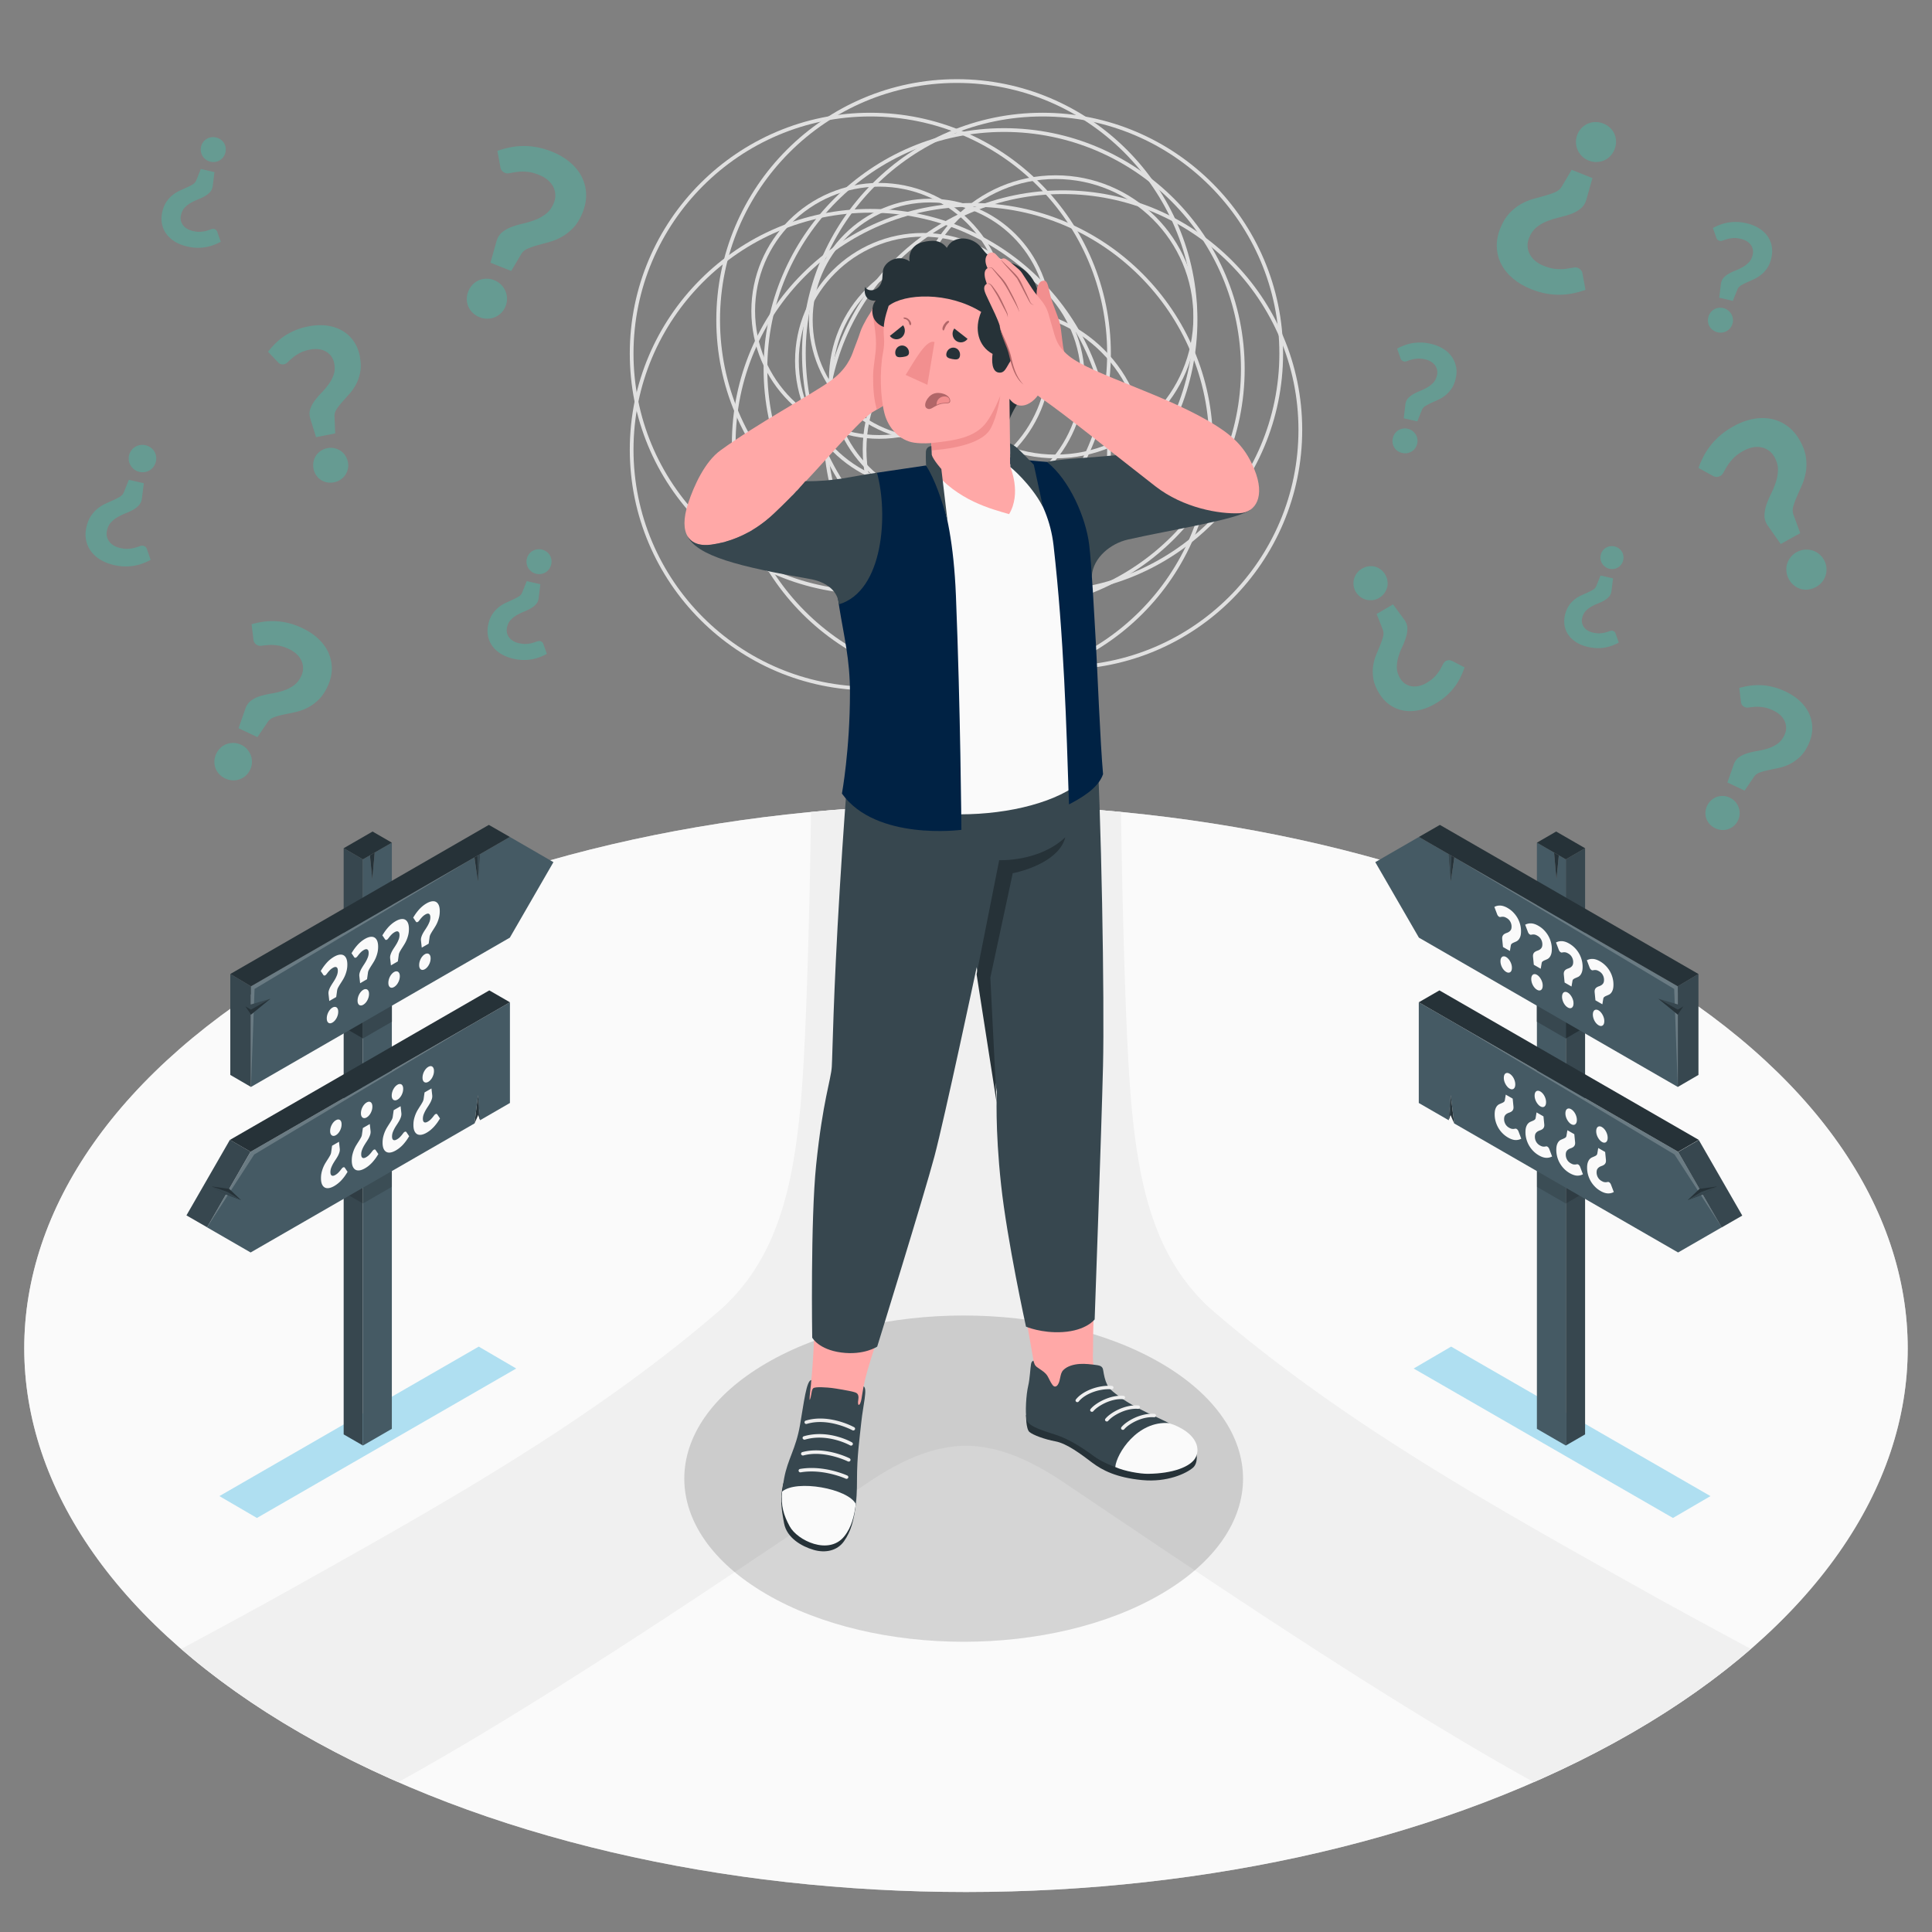
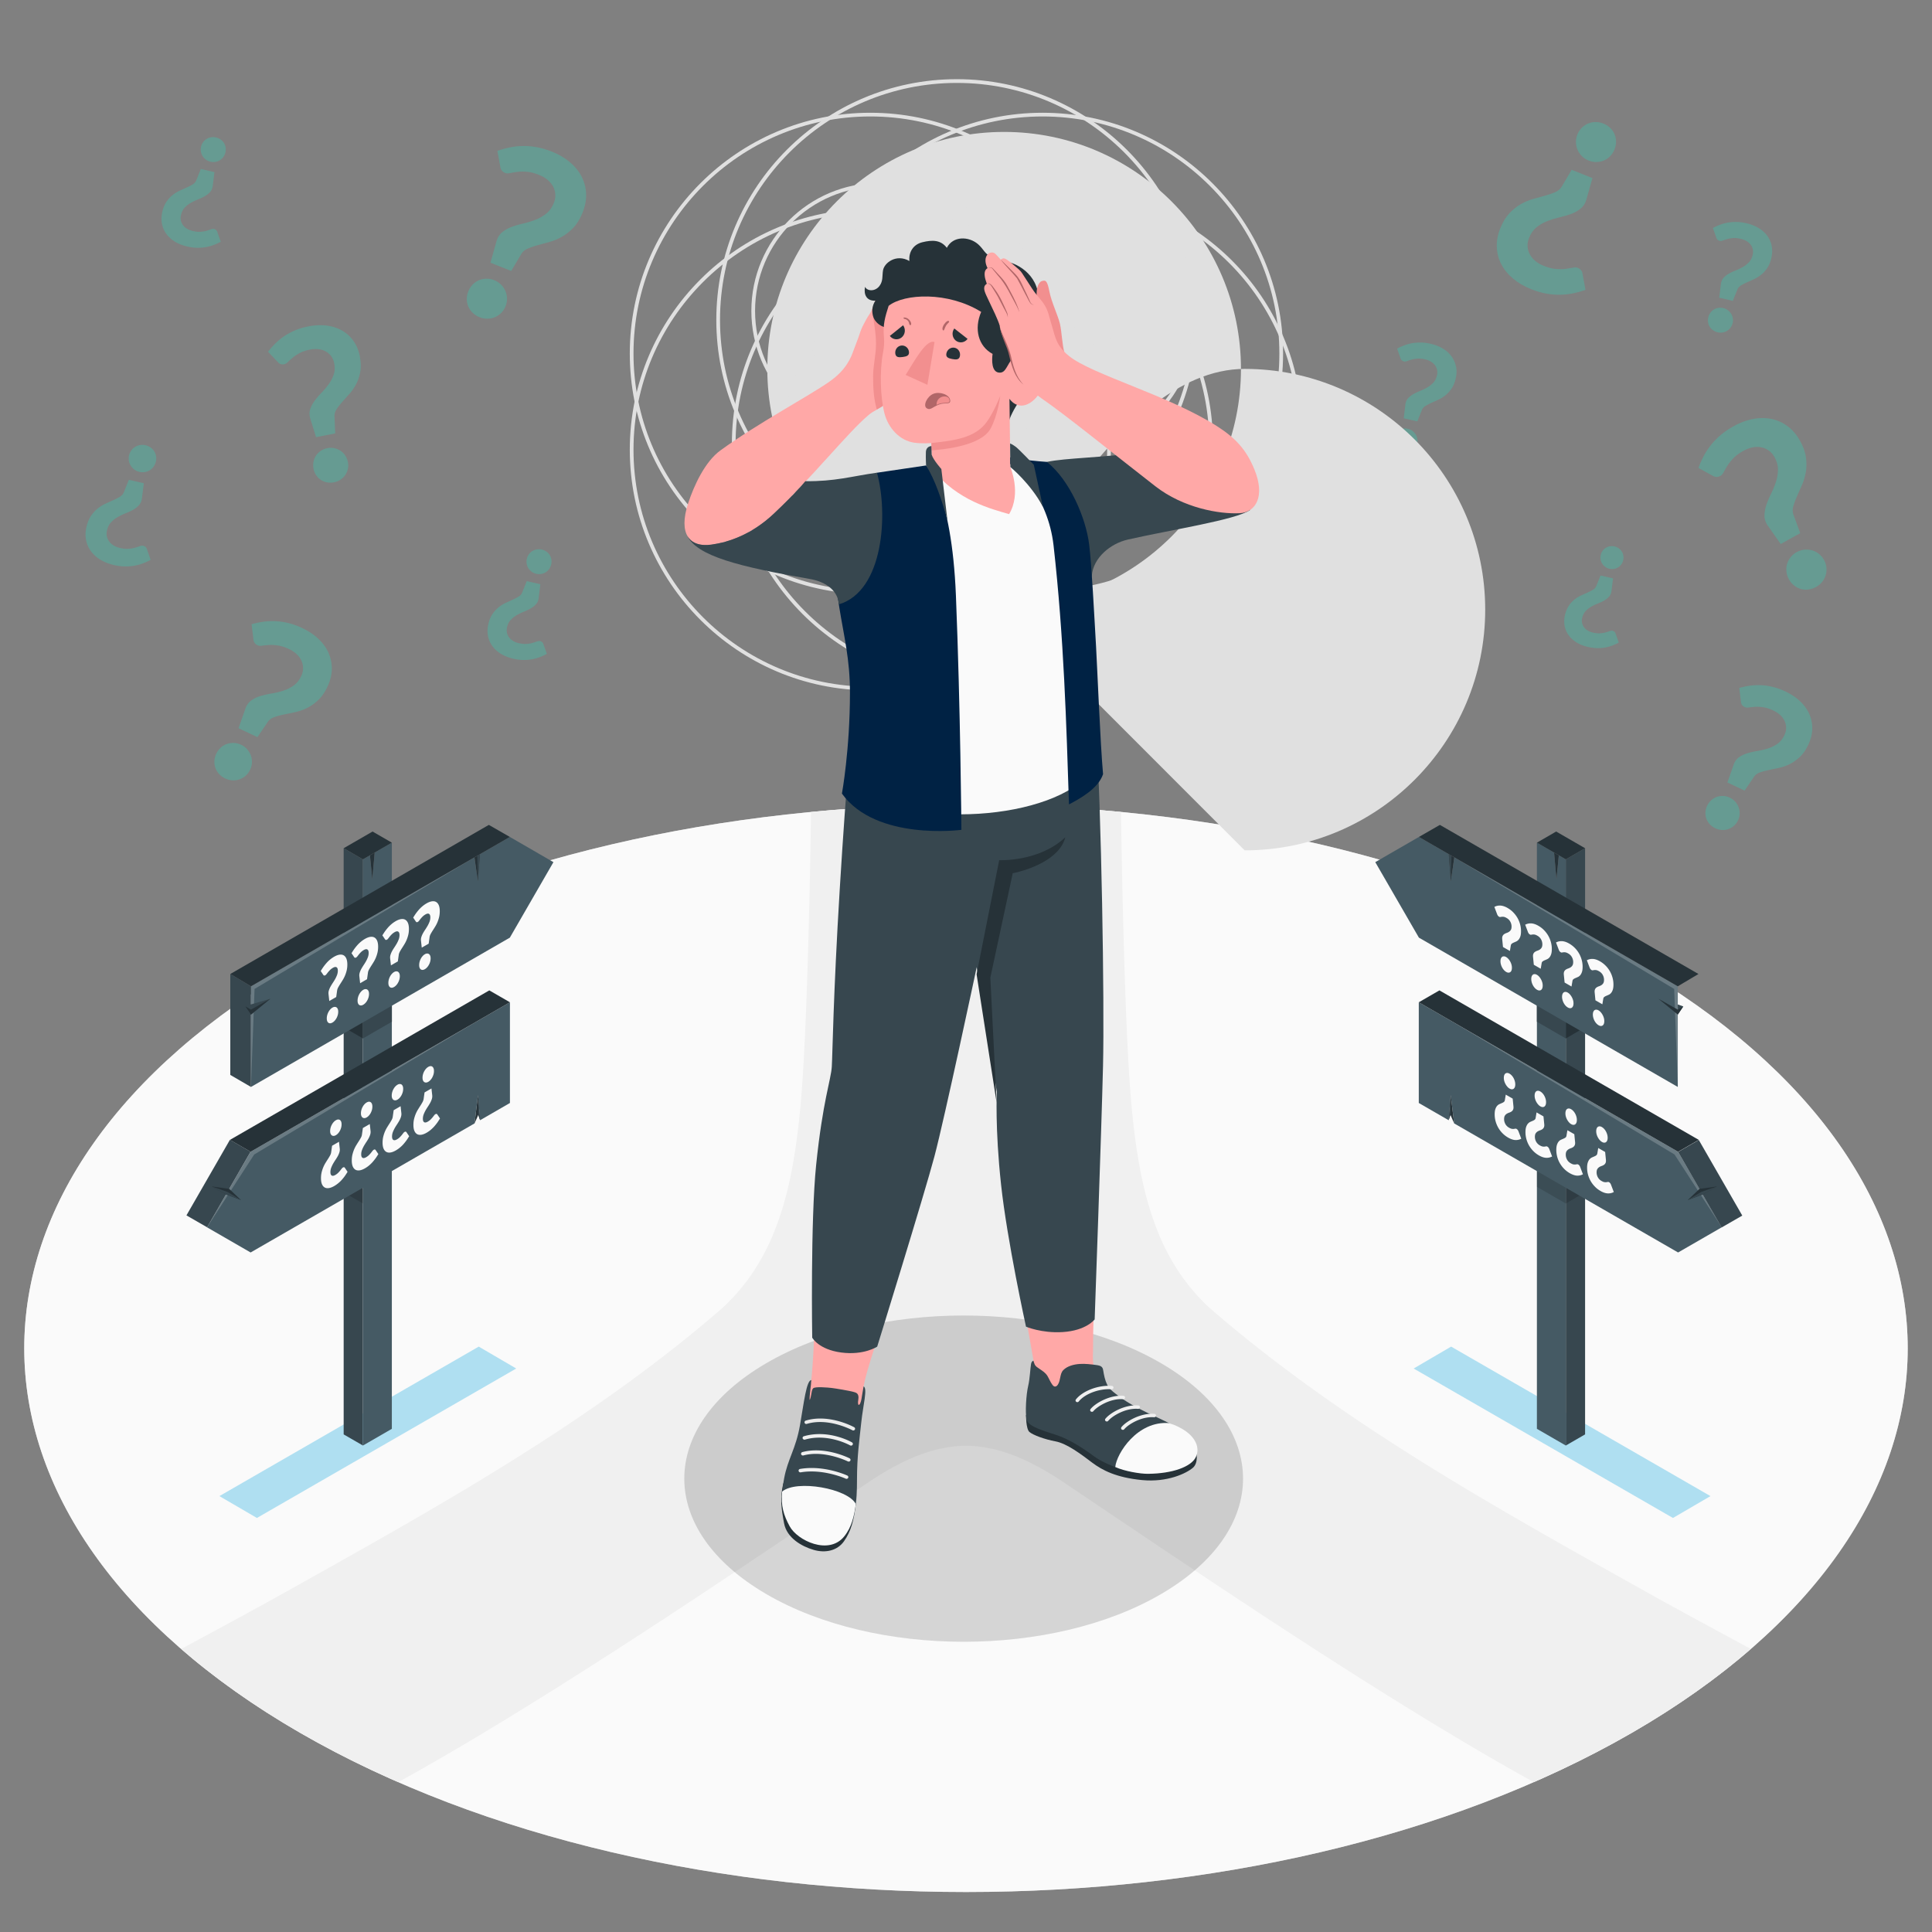
<svg xmlns="http://www.w3.org/2000/svg" viewBox="0 0 500 500">
  <rect x="0" y="0" width="500" height="500" fill="#808080" stroke="none" />
  <defs>
    <style>.cls-1,.cls-10,.cls-11,.cls-13,.cls-16,.cls-17,.cls-2,.cls-3,.cls-4,.cls-5,.cls-6,.cls-7,.cls-8,.cls-9{stroke-width:0}.cls-2{fill:#37474f}.cls-3{fill:#e0e0e0}.cls-4{fill:#b16668}.cls-5{fill:#024}.cls-6{fill:#f0f0f0}.cls-7{fill:#ffa8a7}.cls-19{opacity:.15}.cls-8{fill:#27debf}.cls-9{fill:#fafafa}.cls-10{fill:#f28f8f}.cls-11{fill:#263238}.cls-13{fill:#00a1dd;opacity:.3}.cls-16{fill:#455a64}.cls-17{fill:#fff;opacity:.2}</style>
  </defs>
  <g id="Floor">
    <g id="Floor-2" data-name="Floor">
      <path id="Floor-3" data-name="Floor" class="cls-9" d="M77.66 249.44c-95.18 54.95-95.18 144.04 0 199 95.18 54.95 249.5 54.95 344.67 0 95.18-54.95 95.18-144.04 0-199-95.18-54.95-249.5-54.95-344.67 0z" />
      <path id="Floor-4" data-name="Floor" d="M77.66 249.44c-95.18 54.95-95.18 144.04 0 199 95.18 54.95 249.5 54.95 344.67 0 95.18-54.95 95.18-144.04 0-199-95.18-54.95-249.5-54.95-344.67 0z" opacity=".6" fill="#fafafa" stroke-width="0" />
    </g>
    <path class="cls-6" d="M453.12 426.75c-7.13-3.85-15.11-8.16-23.61-12.83-40.19-22.52-81.21-44.9-116.22-75.21-14.1-12.83-18.49-30.67-20.51-53.21-1.8-20.12-2.52-65.31-2.67-75.36a423.108 423.108 0 00-80.21 0c-.14 10.05-.87 55.25-2.67 75.36-2.02 22.54-6.41 40.38-20.5 53.21-35.01 30.31-76.04 52.7-116.22 75.21-8.51 4.67-16.48 8.98-23.61 12.83 8.82 7.66 19.08 14.93 30.78 21.69 8.06 4.66 16.56 8.91 25.4 12.77.48-.26.95-.52 1.43-.79 38.42-21.34 87.33-54.66 120.71-77.12.05-.04.11-.07.16-.11 9.17-6.08 16.93-8.88 24.27-9.03h.72c7.33.15 15.09 2.96 24.27 9.03.05.04.11.07.16.11 33.38 22.45 82.26 55.76 120.67 77.1.49.28.98.54 1.47.81 8.84-3.87 17.34-8.12 25.41-12.78 11.7-6.76 21.95-14.03 30.78-21.69z" />
  </g>
  <g id="Shadows">
    <path id="Shadow" class="cls-13" d="M375.55 348.5l-9.7 5.67 67.11 38.68 9.71-5.66-67.12-38.69z" />
    <path id="Shadow-2" data-name="Shadow" class="cls-13" d="M123.9 348.5l9.7 5.67-67.11 38.68-9.71-5.66 67.12-38.69z" />
    <path id="Shadow-3" data-name="Shadow" d="M198.27 352.82c-28.24 16.49-28.23 43.21 0 59.7 28.24 16.49 74.02 16.49 102.25 0 28.24-16.48 28.24-43.21 0-59.7-28.24-16.49-74.02-16.49-102.25 0z" opacity=".15" stroke-width="0" />
  </g>
  <g id="Direction_Sign_2" data-name="Direction Sign 2">
    <g id="Sign">
      <path class="cls-2" d="M405.23 222.4l4.99-2.88v151.7l-4.99 2.88V222.4z" />
      <path class="cls-16" d="M397.75 369.78l7.48 4.32V222.4l-1.81-1.05-.61 6.26-.62-6.97-4.44-2.56v151.7z" />
      <path class="cls-11" d="M410.22 261.12v4.74l-4.99 2.89V264l4.99-2.88z" />
      <path class="cls-2" d="M397.74 259.68v4.74l7.49 4.33V264l-7.49-4.32z" />
      <path class="cls-11" d="M403.42 221.35l-1.23-.71.62 6.97.61-6.26z" />
      <path class="cls-11" d="M410.22 219.52l-7.49-4.32-4.98 2.88 7.48 4.32 4.99-2.88z" />
      <g class="cls-19">
        <path class="cls-1" d="M410.22 301.6l-4.99 2.88v6.99l4.99-2.88v-6.99z" />
      </g>
      <g class="cls-19">
        <path class="cls-1" d="M405.23 304.48l-7.48-4.32v6.99l7.48 4.32v-6.99z" />
      </g>
      <path class="cls-16" d="M367.21 242.66l67 38.64v-26.05l-57.84-33.36-.9 6.26-.54-7.09-7.72-4.46-11.29 6.52 11.29 19.54z" />
      <path class="cls-11" d="M376.37 221.89l-.72-.41-.72-.42.54 7.09.9-6.26z" />
      <path class="cls-17" d="M376.37 221.89l56.91 34.05.93 25.36v-26.05l-57.84-33.36z" />
-       <path class="cls-2" d="M434.21 259.95l-5.04-1.49 5.04 4.11v-2.62zm5.35 18.24l-5.35 3.11v-26.05l5.35-3.18v26.12z" />
      <path class="cls-11" d="M434.21 255.25l5.35-3.18-66.92-38.59-5.43 3.12 67 38.65z" />
      <path class="cls-2" d="M434.21 259.95l1.42.51-1.42 2.11v-2.62z" />
      <path class="cls-11" d="M435.63 260.46l-1.42.83-5.04-2.83 5.04 4.11 1.42-2.11z" />
      <path class="cls-2" d="M374.93 221.06l.72.42-.18 6.67-.54-7.09z" />
      <path class="cls-16" d="M445.58 317.63l-11.29-19.55-67.11-38.69v26.06l7.73 4.46.54-6.47.89 7.3 57.95 33.4 11.29-6.51z" />
      <path class="cls-11" d="M376.34 290.74l-.96-2.22-.47 1.39.54-6.47.89 7.3z" />
      <path class="cls-17" d="M376.34 264.68l57.03 34.1 12.21 18.85-11.29-19.55-57.95-33.4z" />
      <path class="cls-2" transform="rotate(-29.91 442.683 306.336)" d="M439.52 295.03h6.17v22.56h-6.17z" />
      <path class="cls-11" d="M439.83 307.68l-3.04 2.89 3.88-1.45 3.71-2.07-4.55.63z" />
      <path class="cls-2" d="M436.79 310.57l3.44-2.08 4.15-1.44-3.71 2.07-3.88 1.45z" />
      <path class="cls-11" d="M434.29 298.08l5.35-3.08-67.12-38.69-5.34 3.08" />
      <path class="cls-2" d="M374.91 289.91l.47-1.39.07-5.08-.54 6.47z" />
      <path class="cls-9" d="M386.76 234.7a2.864 2.864 0 011.47-.34c.28 0 .58.06.91.16.32.1.68.26 1.05.48.53.31 1.01.67 1.43 1.11.42.43.79.91 1.09 1.43.3.52.53 1.08.69 1.66.16.59.24 1.18.24 1.78s-.06 1.03-.18 1.38c-.12.35-.27.62-.45.83-.18.2-.38.36-.6.46-.22.1-.42.19-.62.27-.19.08-.36.17-.51.28-.14.11-.24.26-.28.47l-.24 1.44-1.79-1.03-.19-1.92c-.04-.39-.02-.7.09-.91.1-.22.24-.38.42-.5s.38-.22.59-.29c.22-.07.43-.17.62-.29.19-.12.35-.28.49-.49.13-.2.2-.5.2-.89 0-.45-.11-.87-.33-1.27-.22-.4-.53-.7-.92-.93-.3-.17-.55-.28-.75-.31-.2-.03-.37-.04-.52-.02-.14.02-.27.04-.38.06s-.21 0-.32-.06c-.24-.14-.42-.38-.54-.73l-.69-1.82zm1.56 14.06c0-.27.04-.5.11-.69.08-.19.18-.33.31-.43.13-.1.29-.14.47-.14s.38.06.59.19c.21.12.4.29.58.49.18.2.34.43.47.68.14.25.24.51.32.79s.11.55.11.82-.04.5-.11.69c-.08.19-.18.34-.32.43a.76.76 0 01-.47.13c-.18 0-.38-.07-.58-.19-.21-.12-.41-.29-.59-.49s-.34-.43-.47-.68c-.13-.25-.24-.51-.31-.79a3.01 3.01 0 01-.11-.83zm6.41-9.45a2.905 2.905 0 011.47-.34c.28 0 .58.06.91.16.32.1.67.26 1.05.48.53.31 1.01.67 1.43 1.11.42.43.79.91 1.09 1.43.3.52.53 1.08.69 1.66.16.59.24 1.18.24 1.78s-.06 1.03-.18 1.38c-.12.35-.27.62-.45.83-.18.2-.38.36-.6.45-.22.1-.42.19-.62.27-.19.08-.36.17-.51.28-.14.1-.24.26-.27.47l-.24 1.44-1.79-1.03-.19-1.92c-.05-.39-.02-.7.08-.92.1-.22.24-.38.42-.5s.38-.22.59-.29c.22-.07.43-.17.62-.29.19-.12.35-.28.49-.49.13-.21.2-.5.2-.89 0-.45-.11-.87-.33-1.27-.22-.4-.53-.7-.92-.93-.3-.17-.55-.28-.75-.31-.2-.03-.37-.04-.52-.02-.14.02-.27.04-.38.06-.11.02-.21 0-.32-.06-.24-.14-.42-.38-.54-.73l-.69-1.82zm1.56 14.05c0-.27.04-.5.11-.69.08-.19.18-.33.31-.43.13-.1.29-.14.47-.14s.38.07.59.19c.21.12.4.28.58.49a3.848 3.848 0 01.79 1.47c.08.28.11.55.11.82s-.04.5-.11.7c-.08.19-.18.34-.32.43-.13.1-.29.14-.47.13-.18 0-.38-.07-.58-.19-.21-.12-.41-.29-.59-.49s-.34-.43-.47-.68c-.13-.25-.24-.52-.31-.8a3.01 3.01 0 01-.11-.83zm6.41-9.45a2.905 2.905 0 011.47-.34c.28 0 .58.06.91.16.32.1.67.26 1.05.48.53.31 1.01.68 1.43 1.11.43.43.79.91 1.09 1.43.3.52.53 1.08.69 1.66.16.59.24 1.18.24 1.78s-.06 1.03-.18 1.38c-.12.35-.27.62-.45.83-.18.2-.38.36-.6.45-.22.1-.42.19-.62.27-.19.08-.36.17-.51.28-.14.1-.24.26-.27.47l-.24 1.44-1.79-1.03-.19-1.92c-.05-.39-.02-.7.08-.92.1-.22.24-.38.42-.5s.38-.22.6-.29c.22-.07.42-.17.62-.29.19-.12.35-.28.49-.49.13-.21.2-.5.2-.89 0-.45-.11-.87-.33-1.27-.22-.4-.53-.7-.92-.93-.3-.17-.55-.28-.75-.31-.2-.03-.37-.04-.52-.02-.14.02-.27.04-.38.06-.11.02-.21 0-.32-.06-.24-.14-.42-.38-.54-.73l-.69-1.82zm1.56 14.05c0-.27.04-.5.11-.69.08-.19.18-.33.31-.43.13-.1.29-.14.47-.14s.38.07.59.19c.21.12.4.28.58.49a3.848 3.848 0 01.79 1.47c.08.28.11.55.11.82s-.04.5-.11.69c-.08.19-.18.34-.32.43-.13.1-.29.14-.47.13-.18 0-.37-.07-.58-.19-.21-.12-.41-.29-.59-.49s-.34-.43-.47-.68c-.13-.25-.24-.52-.31-.8a3.01 3.01 0 01-.11-.83zm6.42-9.45a2.905 2.905 0 011.47-.34c.28 0 .58.06.91.16.32.1.67.26 1.05.48.53.31 1.01.68 1.43 1.11.43.43.79.91 1.09 1.43s.53 1.08.69 1.66c.16.59.24 1.18.24 1.78s-.06 1.03-.18 1.38c-.12.35-.27.62-.45.83-.18.2-.38.36-.6.45-.22.1-.42.19-.62.27-.19.08-.36.17-.51.28-.14.1-.24.26-.27.47l-.24 1.44-1.79-1.03-.19-1.92c-.05-.39-.02-.7.08-.92s.24-.38.42-.5.38-.22.6-.29c.22-.07.42-.17.62-.29.19-.12.35-.28.49-.49.13-.21.2-.5.2-.89 0-.45-.11-.87-.33-1.27-.22-.4-.53-.7-.92-.93-.3-.17-.55-.28-.75-.31-.2-.03-.37-.04-.52-.02-.14.02-.27.04-.38.06-.11.02-.21 0-.32-.06-.24-.14-.42-.38-.54-.73l-.69-1.82zm1.55 14.05c0-.27.04-.5.11-.69.08-.19.18-.33.31-.43.13-.1.29-.14.47-.14s.38.07.59.19c.21.12.4.28.58.49a3.848 3.848 0 01.79 1.47c.08.28.11.55.11.82s-.04.5-.11.69-.18.34-.32.43c-.13.1-.29.14-.47.13-.18 0-.37-.07-.58-.19-.21-.12-.41-.29-.59-.49s-.34-.43-.47-.68c-.13-.25-.24-.52-.31-.8a3.01 3.01 0 01-.11-.83zm5.39 45.95a2.864 2.864 0 01-1.47.34c-.28 0-.59-.06-.91-.16-.32-.1-.68-.26-1.05-.48-.53-.31-1.01-.67-1.43-1.11-.42-.43-.79-.91-1.09-1.43-.3-.52-.53-1.08-.69-1.66-.16-.59-.24-1.18-.24-1.78s.06-1.03.18-1.38c.12-.35.27-.62.45-.83.18-.2.38-.36.6-.46.22-.1.42-.19.62-.27.19-.08.36-.17.51-.28.14-.11.24-.26.28-.47l.24-1.44 1.79 1.03.19 1.92c.04.39.02.7-.08.91-.1.22-.24.38-.42.5s-.38.22-.59.29c-.22.07-.43.17-.62.29-.19.12-.35.28-.49.49-.13.2-.2.5-.2.89 0 .45.11.87.33 1.27.22.39.53.7.92.93.3.17.55.28.75.31.2.03.37.04.52.02.14-.02.27-.04.38-.06s.21 0 .32.06c.24.14.42.38.54.73l.69 1.82zm-1.56-14.05c0 .27-.04.5-.11.69-.08.19-.18.33-.31.43-.13.1-.29.14-.47.14s-.38-.06-.59-.19c-.21-.12-.4-.29-.58-.49-.18-.2-.34-.43-.47-.68-.14-.25-.24-.51-.32-.79-.08-.28-.11-.55-.11-.82s.04-.5.11-.69c.08-.19.18-.34.32-.43a.76.76 0 01.47-.13c.18 0 .38.07.58.19.21.12.41.29.59.49s.34.43.47.68c.13.25.24.51.31.79.08.28.11.56.11.83zm-6.41 9.45a2.905 2.905 0 01-1.47.34c-.28 0-.58-.06-.91-.17-.32-.1-.67-.26-1.05-.48-.53-.31-1.01-.68-1.43-1.11-.42-.43-.79-.91-1.09-1.43a6.928 6.928 0 01-.93-3.44c0-.57.06-1.03.18-1.38.12-.35.27-.62.45-.83.18-.2.38-.36.6-.45.22-.1.42-.19.62-.27.19-.08.36-.17.51-.28.14-.1.24-.26.27-.47l.24-1.44 1.79 1.03.19 1.92c.05.39.02.7-.08.92-.1.21-.24.38-.42.5s-.38.22-.59.29c-.22.07-.43.17-.62.29-.19.12-.35.28-.49.49-.13.21-.2.5-.2.9 0 .45.11.87.33 1.27.22.4.53.7.92.93.3.17.55.28.75.31.2.03.37.04.52.02.14-.02.27-.04.38-.06.11-.02.21 0 .32.06.24.14.42.38.54.73l.69 1.82zm-1.56-14.06c0 .27-.04.5-.11.69-.08.19-.18.33-.31.43-.13.1-.29.14-.47.14s-.38-.07-.59-.19c-.21-.12-.4-.28-.58-.49a3.848 3.848 0 01-.79-1.47c-.08-.28-.11-.55-.11-.82s.04-.5.11-.7c.08-.19.18-.34.32-.43.13-.1.29-.14.47-.13.18 0 .38.07.58.19.21.12.41.29.59.49s.34.43.47.68c.13.25.24.52.31.8.08.28.11.56.11.83zm-6.42 9.45a2.905 2.905 0 01-1.47.34c-.28 0-.58-.06-.91-.16-.32-.1-.67-.26-1.05-.48-.53-.31-1.01-.68-1.43-1.11-.43-.44-.79-.91-1.09-1.43-.3-.52-.53-1.08-.69-1.66-.16-.59-.24-1.18-.24-1.78s.06-1.03.18-1.38c.12-.35.27-.62.45-.83.18-.2.38-.36.6-.46.22-.1.42-.19.62-.27.19-.08.36-.17.51-.28a.7.7 0 00.27-.47l.24-1.44 1.79 1.03.19 1.92c.05.39.02.7-.08.91-.1.22-.24.38-.42.5s-.38.22-.6.29c-.22.07-.42.17-.62.29-.19.12-.35.28-.49.49-.13.21-.2.5-.2.89 0 .45.11.87.33 1.27.22.39.53.7.92.93.3.17.55.28.75.31.2.03.37.04.52.02.14-.02.27-.04.38-.06.11-.02.21 0 .32.06.24.14.42.38.54.73l.69 1.82zm-1.55-14.05c0 .27-.04.5-.11.69-.08.19-.18.33-.31.43-.13.1-.29.14-.47.14s-.38-.07-.59-.19c-.21-.12-.4-.28-.58-.49-.18-.21-.34-.43-.47-.68-.14-.25-.24-.51-.32-.79-.08-.28-.11-.55-.11-.82s.04-.5.11-.69c.08-.19.18-.34.32-.43.13-.1.29-.14.47-.13.18 0 .37.07.58.19.21.12.41.29.59.49s.34.43.47.68c.13.25.24.52.31.8.08.28.11.56.11.83zm-6.42 9.45a2.905 2.905 0 01-1.47.34c-.28 0-.58-.06-.91-.17-.32-.1-.67-.26-1.05-.48-.53-.31-1.01-.68-1.43-1.11-.43-.43-.79-.91-1.09-1.43s-.53-1.08-.69-1.66c-.16-.59-.24-1.18-.24-1.78s.06-1.03.18-1.38c.12-.35.27-.62.45-.83.18-.2.38-.36.6-.45.22-.1.42-.19.62-.27.19-.08.36-.17.51-.28.14-.1.24-.26.27-.47l.24-1.44 1.79 1.03.19 1.92c.05.39.02.7-.08.92-.1.22-.24.38-.42.5s-.38.22-.6.29c-.22.07-.42.17-.62.29-.19.12-.35.28-.49.49-.13.21-.2.5-.2.9 0 .45.11.87.33 1.27.22.39.53.7.92.93.3.17.55.28.75.31.2.03.37.04.52.02.14-.02.27-.04.38-.06s.21 0 .32.06c.24.14.42.38.54.73l.69 1.82zm-1.55-14.05c0 .27-.04.5-.11.69-.08.19-.18.33-.31.43-.13.1-.29.14-.47.14s-.38-.07-.59-.19c-.21-.12-.4-.28-.58-.49a3.848 3.848 0 01-.79-1.47c-.08-.28-.11-.55-.11-.82s.04-.5.11-.7c.08-.19.18-.34.32-.43.13-.09.29-.14.47-.13.18 0 .37.07.58.19.21.12.41.29.59.49s.34.43.47.68c.13.25.24.52.31.8.08.28.11.56.11.83z" />
    </g>
  </g>
  <g id="Direction_Sign_1" data-name="Direction Sign 1">
    <g id="Sign-2" data-name="Sign">
      <path class="cls-2" d="M93.93 222.4l-4.99-2.88v151.7l4.99 2.88V222.4z" />
      <path class="cls-16" d="M101.41 369.78l-7.48 4.32V222.4l1.81-1.05.61 6.26.62-6.97 4.44-2.56v151.7z" />
      <path class="cls-11" d="M88.94 261.12v4.74l4.99 2.89V264l-4.99-2.88z" />
      <path class="cls-2" d="M101.42 259.68v4.74l-7.49 4.33V264l7.49-4.32z" />
      <path class="cls-11" d="M95.74 221.35l1.23-.71-.62 6.97-.61-6.26z" />
      <path class="cls-11" d="M88.94 219.52l7.48-4.32 4.99 2.88-7.48 4.32-4.99-2.88z" />
      <g class="cls-19">
        <path class="cls-1" d="M88.94 301.6l4.99 2.88v6.99l-4.99-2.88v-6.99z" />
      </g>
      <g class="cls-19">
-         <path class="cls-1" d="M93.93 304.48l7.48-4.32v6.99l-7.48 4.32v-6.99z" />
-       </g>
+         </g>
      <path class="cls-16" d="M131.95 242.66l-67 38.64v-26.05l57.84-33.36.9 6.26.53-7.09 7.73-4.46 11.28 6.52-11.28 19.54z" />
      <path class="cls-11" d="M122.79 221.89l.72-.41.71-.42-.53 7.09-.9-6.26z" />
      <path class="cls-17" d="M122.79 221.89l-56.91 34.05-.93 25.36v-26.05l57.84-33.36z" />
      <path class="cls-2" d="M64.95 259.95l5.04-1.49-5.04 4.11v-2.62zm-5.35 18.24l5.35 3.11v-26.05l-5.35-3.18v26.12z" />
      <path class="cls-11" d="M64.95 255.25l-5.35-3.18 66.91-38.59 5.44 3.12-67 38.65z" />
      <path class="cls-2" d="M64.95 259.95l-1.43.51 1.43 2.11v-2.62z" />
      <path class="cls-11" d="M63.52 260.46l1.43.83 5.04-2.83-5.04 4.11-1.43-2.11z" />
      <path class="cls-2" d="M124.22 221.06l-.71.42.18 6.67.53-7.09z" />
      <path class="cls-16" d="M53.58 317.63l11.28-19.55 67.11-38.69v26.06l-7.72 4.46-.54-6.47-.9 7.3-57.95 33.4-11.28-6.51z" />
      <path class="cls-11" d="M122.81 290.74l.97-2.22.47 1.39-.54-6.47-.9 7.3z" />
      <path class="cls-17" d="M122.81 264.68l-57.02 34.1-12.21 18.85 11.28-19.55 57.95-33.4z" />
      <path class="cls-2" transform="rotate(-60.09 56.533 306.3)" d="M45.26 303.23h22.56v6.17H45.26z" />
      <path class="cls-11" d="M59.32 307.68l3.04 2.89-3.87-1.45-3.71-2.07 4.54.63z" />
      <path class="cls-2" d="M62.36 310.57l-3.44-2.08-4.14-1.44 3.71 2.07 3.87 1.45z" />
      <path class="cls-11" d="M64.86 298.08L59.51 295l67.12-38.69 5.34 3.08" />
      <path class="cls-2" d="M124.25 289.91l-.47-1.39-.07-5.08.54 6.47z" />
      <path class="cls-9" d="M83.01 251.29c.21-.35.44-.7.68-1.05.25-.34.51-.67.79-.99a7.907 7.907 0 011.96-1.63c.53-.31 1.01-.49 1.43-.55.42-.06.79 0 1.09.18.3.18.53.47.69.86.16.4.24.9.24 1.5s-.06 1.1-.18 1.59-.27.93-.45 1.35c-.18.41-.38.79-.6 1.14-.22.35-.42.68-.62.98-.19.3-.36.59-.51.86s-.24.54-.28.79l-.24 1.71-1.79 1.03-.19-1.71c-.05-.34-.02-.68.08-1.01.1-.33.24-.66.42-.99.18-.32.38-.65.59-.97.22-.33.43-.66.62-1 .19-.34.35-.69.49-1.05.13-.36.2-.73.2-1.12 0-.45-.11-.75-.33-.88-.22-.14-.53-.09-.92.13-.3.17-.55.36-.75.56-.2.2-.37.39-.52.57-.14.18-.27.35-.38.49-.11.14-.21.25-.32.31-.24.14-.42.11-.54-.1l-.69-1.02zm1.56 12.25c0-.27.04-.54.11-.82.08-.28.18-.54.31-.79s.29-.48.47-.68c.18-.21.38-.37.59-.49.21-.12.4-.18.58-.18s.34.04.47.14c.14.09.24.24.32.43.08.19.11.42.11.69s-.04.55-.11.83a3.724 3.724 0 01-.79 1.48c-.18.2-.38.36-.58.48-.21.12-.41.19-.59.2-.18 0-.34-.04-.47-.14s-.24-.24-.31-.43-.11-.42-.11-.69zm6.41-16.86c.21-.35.44-.7.68-1.05.25-.34.51-.67.79-.99.28-.32.58-.61.91-.89.32-.27.67-.52 1.05-.74.53-.31 1.01-.49 1.43-.55.42-.06.79 0 1.09.18.3.18.53.47.69.86.16.4.24.9.24 1.5s-.06 1.1-.18 1.59-.27.93-.45 1.35c-.18.41-.38.79-.6 1.14-.22.35-.42.68-.62.98-.19.3-.36.59-.51.86-.14.27-.24.53-.27.79l-.24 1.71-1.79 1.04-.19-1.71c-.05-.34-.02-.68.08-1.01.1-.33.24-.66.42-.99.18-.32.38-.65.59-.97.22-.33.43-.66.62-1 .19-.34.35-.69.49-1.05.13-.36.2-.73.2-1.12 0-.45-.11-.75-.33-.88-.22-.14-.53-.09-.92.13-.3.17-.55.36-.75.56-.2.2-.37.39-.52.57-.14.18-.27.35-.38.49-.11.14-.21.25-.32.31-.24.14-.42.11-.54-.1l-.69-1.02zm1.56 12.26c0-.27.04-.54.11-.82.08-.28.18-.54.31-.79s.29-.48.47-.68c.18-.21.38-.37.59-.49.21-.12.4-.18.58-.18.18 0 .34.04.47.14.14.09.24.24.32.42.08.19.11.42.11.69s-.04.55-.11.83c-.08.28-.18.55-.32.8-.13.25-.29.48-.47.68-.18.2-.38.36-.58.48-.21.12-.41.19-.59.19a.81.81 0 01-.47-.13.941.941 0 01-.31-.43c-.08-.19-.11-.42-.11-.7zm6.41-16.86c.21-.35.44-.7.68-1.05.25-.34.51-.67.79-.99.28-.32.58-.61.91-.89.32-.27.67-.52 1.05-.74.53-.31 1.01-.49 1.43-.55.43-.06.79 0 1.09.18.3.18.53.47.69.86.16.4.24.9.24 1.5s-.06 1.1-.18 1.58c-.12.49-.27.93-.45 1.35-.18.41-.38.79-.6 1.14-.22.35-.42.68-.62.98-.19.3-.36.59-.51.86-.14.27-.24.53-.27.79l-.24 1.71-1.79 1.03-.19-1.71c-.05-.34-.02-.68.08-1.01.1-.33.24-.66.42-.99.18-.32.38-.65.6-.97.22-.33.42-.66.62-1 .19-.34.35-.69.49-1.05.13-.36.2-.73.2-1.12 0-.45-.11-.75-.33-.88-.22-.14-.53-.09-.92.13-.3.17-.55.36-.75.56-.2.2-.37.39-.52.57-.14.18-.27.35-.38.49-.11.15-.21.25-.32.31-.24.14-.42.11-.54-.1l-.69-1.02zm1.56 12.26c0-.27.04-.54.11-.82.08-.28.18-.54.31-.79s.29-.48.47-.68c.18-.21.38-.37.59-.49.21-.12.4-.18.58-.18.18 0 .34.04.47.14.14.09.24.24.32.43.08.19.11.42.11.69s-.04.55-.11.83c-.08.28-.18.55-.32.8-.13.25-.29.48-.47.68-.18.2-.37.36-.58.48-.21.12-.41.19-.59.2-.18 0-.34-.04-.47-.14a.941.941 0 01-.31-.43c-.08-.19-.11-.42-.11-.69zm6.42-16.86c.21-.35.44-.7.68-1.05.25-.34.51-.67.79-.99.28-.32.58-.61.91-.89.32-.27.67-.52 1.05-.74.53-.31 1.01-.49 1.43-.55.43-.06.79 0 1.09.18.3.18.53.47.69.86.16.4.24.9.24 1.5s-.06 1.1-.18 1.59-.27.93-.45 1.35c-.18.41-.38.79-.6 1.14-.22.35-.42.68-.62.98-.19.3-.36.59-.51.86-.14.27-.24.53-.27.79l-.24 1.71-1.79 1.03-.19-1.71c-.05-.34-.02-.68.08-1.01.1-.33.24-.66.42-.99.18-.32.38-.65.6-.97.22-.33.42-.66.62-1 .19-.34.35-.69.49-1.05.13-.36.2-.73.2-1.12 0-.45-.11-.75-.33-.88-.22-.14-.53-.09-.92.13-.3.17-.55.36-.75.56-.2.2-.37.39-.52.57-.14.18-.27.35-.38.49-.11.15-.21.25-.32.31-.24.14-.42.11-.54-.1l-.69-1.02zm1.55 12.25c0-.27.04-.54.11-.82.08-.28.18-.54.31-.79s.29-.48.47-.68c.18-.21.38-.37.59-.49.21-.12.4-.18.58-.18.18 0 .34.04.47.14.14.09.24.24.32.43.08.19.11.42.11.69s-.04.55-.11.83c-.08.28-.18.55-.32.8-.13.25-.29.48-.47.68-.18.2-.37.36-.58.48-.21.12-.41.19-.59.19a.81.81 0 01-.47-.13.941.941 0 01-.31-.43c-.08-.19-.11-.42-.11-.69zm5.39 39.73c-.21.35-.44.7-.68 1.05-.25.34-.51.67-.79.99-.28.32-.59.61-.91.89-.32.27-.68.52-1.05.74-.53.31-1.01.49-1.43.55-.42.06-.79 0-1.09-.18-.3-.18-.53-.47-.69-.86-.16-.4-.24-.9-.24-1.5s.06-1.1.18-1.59c.12-.48.27-.93.45-1.35.18-.41.38-.79.6-1.14.22-.35.42-.68.62-.98.19-.3.36-.59.51-.86.14-.27.24-.54.28-.79l.24-1.71 1.79-1.03.19 1.71c.04.34.02.68-.09 1.01-.1.33-.24.66-.42.99-.18.32-.38.65-.59.97-.22.33-.43.66-.62 1-.19.34-.35.69-.49 1.05-.13.36-.2.73-.2 1.12 0 .45.11.75.33.88.22.14.53.09.92-.13.3-.17.55-.36.75-.56.2-.2.37-.39.52-.57.14-.18.27-.35.38-.49.11-.14.21-.25.32-.31.24-.14.42-.11.54.1l.69 1.02zm-1.56-12.26c0 .27-.04.55-.11.82-.08.28-.18.54-.31.79s-.29.48-.47.68c-.18.21-.38.37-.59.49-.21.12-.4.18-.58.18s-.34-.04-.47-.14c-.14-.09-.24-.24-.32-.43-.08-.19-.11-.42-.11-.69s.04-.55.11-.83a3.724 3.724 0 01.79-1.48c.18-.2.38-.36.58-.48.21-.12.41-.19.59-.2.18 0 .34.04.47.14s.24.24.31.43c.08.19.11.42.11.69zm-6.42 16.86c-.21.35-.44.7-.68 1.05-.25.34-.51.67-.79.99-.28.32-.58.61-.91.88-.32.27-.67.52-1.05.74-.53.31-1.01.49-1.43.55-.42.06-.79 0-1.09-.18-.3-.18-.53-.46-.69-.86-.16-.4-.24-.9-.24-1.5 0-.57.06-1.1.18-1.58.12-.49.27-.93.45-1.35.18-.41.38-.79.6-1.14.22-.35.42-.68.62-.98.19-.3.36-.59.51-.86.14-.27.24-.53.27-.79l.24-1.71 1.79-1.04.19 1.71c.05.34.02.68-.08 1.01-.1.33-.24.66-.42.99s-.38.65-.59.97c-.22.33-.43.66-.62 1-.19.34-.35.69-.49 1.05-.13.36-.2.73-.2 1.12 0 .45.11.75.33.88.22.14.53.09.92-.13.3-.17.55-.36.75-.56.2-.2.37-.39.52-.57.14-.18.27-.35.38-.49.11-.15.21-.25.32-.31.24-.14.42-.11.54.11l.69 1.02zm-1.55-12.25c0 .27-.04.54-.11.82-.08.28-.18.54-.31.79s-.29.48-.47.68c-.18.21-.38.37-.59.49-.21.12-.4.18-.58.18-.18 0-.34-.04-.47-.14-.14-.09-.24-.24-.32-.42-.08-.19-.11-.42-.11-.69s.04-.55.11-.83c.08-.28.18-.55.32-.8.13-.25.29-.48.47-.68.18-.2.38-.36.58-.48.21-.12.41-.19.59-.19s.34.04.47.13c.13.1.24.24.31.43.08.19.11.42.11.7zm-6.42 16.86c-.21.35-.44.7-.68 1.05-.25.34-.51.67-.79.99-.28.32-.58.61-.91.89-.32.27-.67.52-1.05.74-.53.31-1.01.49-1.43.55-.43.06-.79 0-1.09-.18-.3-.18-.53-.47-.69-.86-.16-.4-.24-.9-.24-1.5s.06-1.1.18-1.59c.12-.48.27-.93.45-1.35.18-.41.38-.79.6-1.14.22-.35.42-.68.62-.98.19-.3.36-.59.51-.86s.24-.54.27-.79l.24-1.71 1.79-1.03.19 1.71c.05.34.02.68-.08 1.01-.1.33-.24.66-.42.99-.18.32-.38.65-.6.97-.22.33-.42.66-.62 1-.19.34-.35.69-.49 1.05-.13.36-.2.73-.2 1.12 0 .45.11.75.33.88.22.14.53.09.92-.13.3-.17.55-.36.75-.56.2-.2.37-.39.52-.57.14-.18.27-.35.38-.49.11-.14.21-.25.32-.31.24-.14.42-.11.54.1l.69 1.02zm-1.55-12.26c0 .27-.04.54-.11.82-.08.28-.18.54-.31.79s-.29.48-.47.68c-.18.21-.38.37-.59.49-.21.12-.4.18-.58.18-.18 0-.34-.04-.47-.14-.14-.09-.24-.24-.32-.43-.08-.19-.11-.42-.11-.69s.04-.55.11-.83c.08-.28.18-.55.32-.8.13-.25.29-.48.47-.68.18-.2.37-.36.58-.48.21-.12.41-.19.59-.2.18 0 .34.04.47.14.13.1.24.24.31.43s.11.42.11.69zm-6.42 16.86c-.21.35-.44.7-.68 1.05-.25.35-.51.68-.79.99-.28.32-.58.61-.91.88-.32.27-.67.52-1.05.74-.53.31-1.01.49-1.43.55-.43.06-.79 0-1.09-.18-.3-.18-.53-.47-.69-.86-.16-.4-.24-.9-.24-1.5s.06-1.1.18-1.59.27-.93.45-1.35c.18-.41.38-.79.6-1.14.22-.35.42-.68.62-.98.19-.3.36-.59.51-.86.14-.27.24-.53.27-.79l.24-1.71 1.79-1.03.19 1.71c.05.34.02.68-.08 1.01-.1.33-.24.66-.42.99-.18.32-.38.65-.6.97-.22.33-.42.66-.62 1-.19.34-.35.69-.49 1.05-.13.36-.2.73-.2 1.12 0 .45.11.74.33.88.22.14.53.09.92-.13.3-.17.55-.36.75-.56.2-.2.37-.39.52-.57.14-.19.27-.35.38-.49.11-.14.21-.25.32-.31.24-.14.42-.11.54.1l.69 1.02zm-1.55-12.26c0 .27-.04.55-.11.82-.08.28-.18.54-.31.79s-.29.48-.47.68c-.18.21-.38.37-.59.49-.21.12-.4.18-.58.18-.18 0-.34-.04-.47-.14a.957.957 0 01-.32-.43c-.08-.19-.11-.42-.11-.69s.04-.55.11-.83c.08-.28.18-.55.32-.8.13-.25.29-.48.47-.68.18-.2.37-.36.58-.48.21-.12.41-.19.59-.2.18 0 .34.04.47.13.13.1.24.24.31.43.08.19.11.42.11.7z" />
    </g>
  </g>
  <g id="Question_Marks" data-name="Question Marks">
    <g id="Question_Marks-2" data-name="Question Marks" opacity=".29">
      <path id="Question_Mark" data-name="Question Mark" class="cls-8" d="M449.09 207.49c-.38-.44-.86-.79-1.42-1.06-.56-.27-1.14-.41-1.73-.43-.59-.02-1.15.06-1.66.25-.52.19-.99.48-1.43.87-.43.4-.78.87-1.04 1.41a4.42 4.42 0 00-.44 1.71c-.03.58.05 1.13.24 1.64s.48.99.87 1.43c.4.43.88.78 1.44 1.05.56.27 1.13.41 1.71.44a4.29 4.29 0 003.11-1.08c.44-.38.79-.85 1.06-1.42.26-.54.4-1.11.42-1.7.02-.59-.07-1.15-.26-1.67s-.48-1-.87-1.44zm19.2-22.62c-.53-1.2-1.32-2.31-2.37-3.33-1.06-1.01-2.35-1.88-3.88-2.6-1.12-.53-2.22-.92-3.28-1.18-1.06-.25-2.09-.4-3.08-.44-.99-.04-1.95.01-2.89.15-.93.14-1.82.33-2.67.57l.43 3.52c.03.66.36 1.14 1 1.44.26.12.61.16 1.05.09.44-.06.96-.11 1.57-.16.61-.04 1.31-.01 2.11.1.8.11 1.7.4 2.7.87.68.32 1.28.72 1.77 1.19.5.47.87.99 1.12 1.54.25.56.38 1.14.38 1.76 0 .61-.15 1.23-.45 1.87-.46.98-1.07 1.73-1.82 2.25s-1.56.91-2.45 1.19c-.88.28-1.79.5-2.72.65-.93.15-1.8.35-2.62.6-.82.25-1.54.6-2.18 1.06-.64.46-1.1 1.13-1.38 2l-1.58 4.5 4.45 2.1 2.42-3.56c.35-.52.86-.9 1.52-1.13.66-.24 1.41-.44 2.24-.62.83-.18 1.72-.36 2.66-.56s1.87-.52 2.79-.97c.92-.45 1.8-1.07 2.65-1.86s1.58-1.85 2.21-3.19c.65-1.37.99-2.72 1.02-4.06.03-1.34-.22-2.61-.74-3.81z" />
      <path id="Question_Mark-2" data-name="Question Mark" class="cls-8" d="M356.93 154.72c.54-.31.98-.71 1.33-1.19.35-.48.59-.98.73-1.51s.17-1.09.08-1.67c-.08-.58-.28-1.13-.58-1.65-.31-.54-.7-.98-1.17-1.32-.46-.35-.96-.59-1.49-.73s-1.09-.17-1.67-.08c-.58.08-1.14.28-1.68.6-.54.31-.98.7-1.32 1.17-.35.46-.59.96-.74 1.5-.15.54-.18 1.09-.11 1.67.07.58.26 1.13.58 1.67a4.442 4.442 0 002.69 2.03c.54.13 1.1.16 1.68.1.58-.07 1.14-.26 1.67-.58zm18.92 16.39c-.56-.34-1.15-.34-1.75.01-.25.15-.47.42-.67.81-.2.4-.45.86-.75 1.39-.31.53-.73 1.09-1.27 1.69-.54.6-1.28 1.18-2.24 1.74-.65.38-1.31.65-1.98.79-.67.14-1.31.16-1.91.06-.6-.11-1.16-.33-1.66-.68-.51-.34-.94-.82-1.29-1.42-.55-.94-.83-1.86-.83-2.77 0-.91.13-1.81.39-2.7.27-.89.6-1.76 1-2.61.4-.85.73-1.69.98-2.5s.37-1.61.35-2.4c-.02-.79-.32-1.54-.88-2.27l-2.83-3.84-4.24 2.49 1.58 4c.23.58.26 1.22.08 1.89-.18.68-.43 1.41-.75 2.2-.33.79-.67 1.63-1.04 2.52-.37.89-.62 1.84-.77 2.85-.15 1.01-.13 2.09.04 3.23.18 1.15.64 2.35 1.39 3.63.77 1.31 1.69 2.35 2.78 3.13 1.09.78 2.28 1.29 3.57 1.53s2.65.21 4.09-.09c1.43-.3 2.88-.88 4.33-1.74 1.07-.63 2.01-1.31 2.82-2.04a15.452 15.452 0 003.6-4.77c.41-.85.76-1.69 1.03-2.53l-3.15-1.63z" />
      <path id="Question_Mark-3" data-name="Question Mark" class="cls-8" d="M404.17 48.3c-.38.64-.94 1.12-1.7 1.44s-1.62.62-2.58.89-1.99.55-3.08.85c-1.09.3-2.16.75-3.21 1.34-1.04.59-2.03 1.38-2.97 2.37-.93.99-1.72 2.29-2.36 3.9-.66 1.65-.96 3.27-.9 4.84.06 1.57.44 3.04 1.15 4.42.7 1.37 1.71 2.62 3.03 3.73 1.31 1.11 2.89 2.04 4.74 2.77 1.36.54 2.67.92 3.93 1.14 1.26.22 2.48.32 3.64.29 1.16-.03 2.29-.16 3.38-.39 1.09-.23 2.12-.52 3.09-.87l-.76-4.1c-.09-.77-.51-1.31-1.27-1.61-.32-.13-.73-.14-1.24-.03-.51.1-1.12.2-1.83.3-.71.1-1.54.11-2.49.04-.94-.07-2.02-.34-3.23-.82-.83-.33-1.55-.75-2.17-1.27-.62-.52-1.09-1.09-1.43-1.73-.34-.64-.53-1.31-.57-2.03-.05-.72.08-1.46.39-2.22.47-1.19 1.13-2.11 1.97-2.77.84-.66 1.77-1.19 2.78-1.58 1.02-.39 2.07-.71 3.14-.96 1.08-.25 2.09-.54 3.03-.89s1.76-.82 2.48-1.41c.71-.59 1.2-1.4 1.47-2.45l1.52-5.4-5.37-2.14-2.58 4.35zm13.67-13.59c-.25-.59-.63-1.13-1.13-1.61-.5-.48-1.08-.86-1.76-1.13-.68-.27-1.36-.4-2.04-.39-.68.01-1.32.14-1.92.39-.6.25-1.15.62-1.63 1.1-.49.48-.86 1.06-1.14 1.74-.26.66-.38 1.33-.37 2.03.02.69.16 1.34.42 1.94.27.6.64 1.14 1.12 1.63.48.49 1.06.86 1.74 1.14.68.27 1.36.4 2.06.38.69-.02 1.34-.15 1.93-.41.59-.26 1.13-.63 1.61-1.13.48-.5.85-1.07 1.11-1.73.27-.68.4-1.36.39-2.04-.01-.68-.14-1.32-.4-1.91z" />
      <path id="Question_Mark-4" data-name="Question Mark" class="cls-8" d="M472.67 146.87c-.07-.68-.27-1.34-.63-1.98a5.07 5.07 0 00-1.34-1.57c-.55-.42-1.14-.72-1.77-.9-.63-.17-1.29-.22-1.97-.16-.68.07-1.34.28-1.98.63-.64.35-1.17.81-1.6 1.36a4.91 4.91 0 00-.9 1.76c-.18.62-.23 1.27-.14 1.96.08.69.29 1.34.64 1.96.35.64.8 1.17 1.33 1.59.53.42 1.11.72 1.73.9.62.18 1.27.23 1.96.14s1.35-.3 1.99-.65c.64-.35 1.17-.8 1.59-1.33.42-.53.73-1.11.91-1.74.19-.63.25-1.28.18-1.96zm-8.52-13.63c-.25-.69-.27-1.44-.04-2.23s.54-1.64.95-2.56c.4-.92.83-1.89 1.29-2.93.46-1.04.78-2.15.99-3.33.2-1.18.22-2.45.04-3.8-.18-1.35-.69-2.78-1.53-4.3-.86-1.56-1.92-2.81-3.18-3.75-1.26-.95-2.64-1.58-4.15-1.9-1.51-.32-3.11-.33-4.8-.01-1.69.31-3.41.95-5.14 1.92-1.28.71-2.4 1.48-3.37 2.32-.97.84-1.81 1.72-2.53 2.64-.71.92-1.33 1.87-1.84 2.86-.51.99-.94 1.97-1.28 2.94l3.66 2c.65.42 1.34.43 2.05.03.3-.17.57-.48.81-.94.24-.46.55-1 .93-1.61.38-.61.89-1.26 1.54-1.95s1.54-1.35 2.68-1.98a8.23 8.23 0 012.35-.88c.79-.15 1.54-.16 2.24-.01.71.14 1.35.42 1.94.84.59.42 1.08.99 1.48 1.7.62 1.12.92 2.21.9 3.28-.02 1.07-.2 2.12-.54 3.16s-.75 2.05-1.25 3.04c-.49.99-.9 1.96-1.22 2.91-.32.95-.48 1.89-.48 2.81 0 .92.33 1.82.97 2.69l3.22 4.59 5.06-2.81-1.74-4.75z" />
      <path id="Question_Mark-5" data-name="Question Mark" class="cls-8" d="M417.29 163.24c-.19-.04-.43-.02-.71.09-.28.1-.62.21-1.02.33-.4.12-.87.2-1.41.24-.54.04-1.18-.02-1.91-.19-.5-.12-.95-.29-1.34-.53-.4-.24-.72-.53-.96-.86-.25-.33-.41-.7-.5-1.11-.09-.4-.08-.84.03-1.3.17-.72.46-1.3.88-1.75.42-.45.9-.83 1.45-1.14.54-.31 1.11-.58 1.7-.82.59-.23 1.14-.49 1.64-.77s.93-.62 1.29-1.02.56-.9.63-1.52l.4-3.2-3.24-.75-1.09 2.7c-.16.39-.44.72-.84.97-.4.25-.87.49-1.39.73-.53.24-1.09.49-1.68.75-.59.27-1.16.61-1.71 1.04-.54.43-1.04.96-1.48 1.61s-.78 1.45-1.01 2.42c-.23 1-.26 1.94-.09 2.83.17.89.52 1.69 1.04 2.41.52.72 1.2 1.34 2.04 1.86.84.52 1.82.91 2.93 1.16.82.19 1.6.29 2.33.31.74.02 1.44-.03 2.1-.15.66-.12 1.29-.29 1.89-.51.6-.23 1.16-.48 1.68-.76l-.79-2.26c-.12-.43-.4-.7-.86-.81zm2.82-19.46c-.07-.39-.2-.74-.39-1.05-.2-.31-.46-.59-.78-.82a3.14 3.14 0 00-2.29-.53c-.39.07-.74.2-1.06.39a2.923 2.923 0 00-1.32 1.86c-.09.4-.1.79-.03 1.18.07.39.21.75.41 1.06.2.32.46.59.78.83s.68.4 1.09.49c.41.09.81.11 1.2.04.39-.07.75-.2 1.06-.4.32-.2.59-.46.82-.78.23-.32.39-.68.48-1.08.09-.41.11-.81.04-1.19z" />
      <path id="Question_Mark-6" data-name="Question Mark" class="cls-8" d="M366.35 112.38c-.22-.34-.51-.64-.85-.89a3.17 3.17 0 00-1.18-.53c-.44-.1-.88-.11-1.31-.03-.43.08-.81.23-1.15.44-.34.22-.64.5-.88.85-.25.35-.42.75-.52 1.18-.1.45-.11.88-.04 1.29.07.42.22.8.43 1.14s.5.64.85.88c.35.25.75.42 1.2.52a3.257 3.257 0 002.44-.39c.35-.21.65-.49.9-.84.25-.34.43-.74.53-1.18.1-.43.11-.86.03-1.29-.08-.43-.23-.81-.45-1.15zm10.45-17.54c-.19-.96-.57-1.83-1.14-2.61-.57-.78-1.31-1.45-2.23-2.01-.92-.56-1.98-.97-3.19-1.25-.89-.2-1.73-.31-2.53-.32-.8-.01-1.56.05-2.27.17-.72.13-1.4.32-2.05.57-.65.25-1.26.53-1.82.84l.87 2.45c.13.47.44.76.94.87.21.05.46.01.77-.1.3-.11.67-.23 1.1-.36.43-.13.94-.22 1.53-.27.59-.05 1.28.02 2.07.19.54.12 1.03.31 1.46.57.43.26.78.57 1.05.93.27.36.45.76.55 1.2.1.44.09.91-.02 1.41-.18.78-.49 1.41-.94 1.9-.45.49-.98.9-1.56 1.24-.59.34-1.2.64-1.85.9-.64.26-1.24.54-1.78.85-.54.31-1.01.68-1.39 1.11-.38.43-.61.98-.67 1.66l-.42 3.48 3.52.8 1.17-2.93c.17-.43.47-.78.91-1.05.43-.27.94-.54 1.51-.8.57-.26 1.18-.53 1.82-.83.64-.29 1.26-.67 1.85-1.14.59-.47 1.12-1.05 1.6-1.75s.84-1.58 1.08-2.64c.25-1.08.27-2.11.08-3.07z" />
      <path id="Question_Mark-7" data-name="Question Mark" class="cls-8" d="M139.73 165.91c-.21-.05-.46-.01-.77.1-.3.11-.67.24-1.1.36-.43.13-.94.22-1.53.27-.59.05-1.28-.02-2.07-.19-.54-.12-1.03-.31-1.46-.57-.43-.26-.78-.57-1.05-.93s-.45-.76-.55-1.2c-.1-.44-.09-.91.02-1.41.18-.78.49-1.41.95-1.9.45-.49.98-.9 1.56-1.24.59-.34 1.2-.64 1.85-.9.64-.26 1.24-.54 1.78-.85.54-.31 1.01-.68 1.39-1.11.38-.43.61-.98.67-1.66l.42-3.48-3.52-.8-1.17 2.93c-.17.43-.47.78-.91 1.05-.43.27-.94.54-1.51.8-.57.26-1.18.53-1.82.83s-1.26.67-1.85 1.14c-.59.47-1.12 1.05-1.6 1.75s-.84 1.58-1.08 2.64c-.25 1.08-.27 2.11-.08 3.07s.57 1.83 1.14 2.61c.57.78 1.31 1.45 2.23 2.01.92.56 1.98.97 3.19 1.25.89.2 1.73.31 2.53.32.8.01 1.56-.05 2.27-.17.72-.13 1.4-.32 2.05-.57.65-.25 1.25-.53 1.82-.84l-.87-2.45c-.13-.47-.44-.76-.94-.87zm2.96-21.14c-.07-.42-.22-.8-.43-1.14s-.5-.64-.85-.88c-.35-.25-.75-.42-1.2-.52a3.257 3.257 0 00-2.44.39c-.35.21-.65.49-.9.84-.25.34-.43.74-.53 1.18-.1.43-.11.86-.03 1.29.08.43.23.81.45 1.15.22.34.51.64.85.89.34.25.74.43 1.18.53.44.1.88.11 1.31.03.43-.08.81-.23 1.15-.44.34-.22.64-.5.88-.85.25-.35.42-.75.52-1.18.1-.45.11-.88.04-1.29z" />
      <path id="Question_Mark-8" data-name="Question Mark" class="cls-8" d="M447.99 81.17c-.22-.34-.5-.64-.84-.9-.34-.26-.74-.43-1.18-.54a3.305 3.305 0 00-2.46.39 3.254 3.254 0 00-1.41 2.02c-.1.44-.12.88-.05 1.29.07.42.21.8.43 1.14a3.29 3.29 0 002.04 1.42 3.241 3.241 0 002.44-.37c.35-.21.65-.49.91-.83.25-.34.43-.74.54-1.18.1-.43.11-.86.03-1.29a3.45 3.45 0 00-.44-1.16zm10.53-17.49c-.19-.96-.56-1.84-1.13-2.62-.56-.78-1.3-1.45-2.22-2.02-.92-.56-1.98-.98-3.18-1.26-.89-.21-1.73-.32-2.53-.33-.8-.02-1.56.04-2.28.16-.72.13-1.4.31-2.05.56-.65.24-1.26.52-1.83.83l.86 2.46c.13.47.44.76.94.88.21.05.46.02.77-.1.3-.11.67-.23 1.1-.36.43-.13.94-.21 1.53-.26.59-.05 1.28.02 2.07.21.54.13 1.03.32 1.46.58.43.26.78.57 1.05.93.27.36.45.76.54 1.2.1.44.09.91-.03 1.41-.18.78-.5 1.41-.95 1.9-.46.49-.98.9-1.57 1.24a15 15 0 01-1.85.89c-.64.25-1.24.53-1.78.84-.55.3-1.01.67-1.4 1.1-.38.43-.61.98-.68 1.65l-.43 3.48 3.52.82 1.18-2.93c.17-.43.48-.78.91-1.05.44-.27.94-.54 1.51-.79.57-.26 1.18-.53 1.82-.82.64-.29 1.26-.67 1.85-1.13.59-.46 1.13-1.04 1.61-1.74s.85-1.58 1.09-2.63c.25-1.08.28-2.11.1-3.07z" />
      <path id="Question_Mark-9" data-name="Question Mark" class="cls-8" d="M85.07 169.05c-.58-1.32-1.45-2.54-2.61-3.66-1.16-1.11-2.58-2.07-4.26-2.86-1.23-.58-2.44-1.01-3.6-1.29a17.194 17.194 0 00-6.55-.32c-1.03.15-2.01.36-2.94.63l.47 3.87c.04.72.4 1.25 1.1 1.58.29.14.67.17 1.15.1.48-.07 1.06-.13 1.73-.17.67-.05 1.44-.01 2.32.11.88.12 1.86.44 2.96.96.75.36 1.4.79 1.95 1.31s.96 1.08 1.23 1.7c.28.61.41 1.26.41 1.93 0 .67-.16 1.36-.49 2.05-.51 1.08-1.18 1.9-2 2.47-.82.57-1.72 1-2.69 1.31-.97.31-1.97.55-2.99.71-1.02.17-1.98.39-2.88.66-.9.27-1.69.66-2.39 1.17-.7.51-1.21 1.24-1.52 2.2l-1.74 4.95 4.89 2.31 2.66-3.91c.39-.57.94-.99 1.67-1.25.72-.26 1.54-.49 2.46-.68.92-.19 1.89-.4 2.93-.62 1.04-.22 2.06-.57 3.07-1.06 1.01-.49 1.98-1.17 2.91-2.04.93-.87 1.74-2.04 2.43-3.5.71-1.5 1.08-2.99 1.12-4.46.03-1.47-.24-2.87-.82-4.19zm-21.1 24.86c-.42-.48-.94-.87-1.56-1.16s-1.25-.45-1.9-.47c-.65-.02-1.26.07-1.83.27-.57.2-1.09.52-1.57.96-.48.44-.86.95-1.14 1.55-.29.62-.45 1.24-.48 1.88-.03.64.06 1.24.26 1.81s.52 1.09.96 1.57c.44.48.96.86 1.58 1.15.62.29 1.24.45 1.88.48.64.03 1.24-.06 1.82-.26a4.75 4.75 0 002.75-2.49c.28-.6.44-1.22.46-1.87.02-.65-.07-1.26-.28-1.83-.21-.57-.53-1.1-.95-1.58z" />
      <path id="Question_Mark-10" data-name="Question Mark" class="cls-8" d="M150.53 45.72c-.7-1.37-1.71-2.62-3.03-3.73-1.31-1.11-2.89-2.04-4.74-2.77-1.36-.54-2.67-.92-3.93-1.14-1.26-.22-2.48-.32-3.64-.29-1.16.03-2.29.16-3.38.39-1.09.23-2.12.52-3.09.87l.76 4.1c.09.77.51 1.31 1.27 1.61.32.13.73.14 1.24.03.51-.1 1.12-.2 1.83-.3.71-.1 1.54-.11 2.49-.04.94.07 2.02.34 3.23.83.83.33 1.55.75 2.17 1.27.62.52 1.09 1.09 1.43 1.73.34.64.53 1.31.57 2.03.05.72-.08 1.46-.39 2.22-.47 1.19-1.13 2.11-1.97 2.77-.84.66-1.77 1.19-2.78 1.58-1.02.39-2.07.71-3.14.96-1.08.25-2.09.54-3.03.89s-1.76.82-2.48 1.41c-.71.59-1.2 1.4-1.47 2.45l-1.52 5.4 5.37 2.14 2.58-4.35c.38-.64.94-1.12 1.7-1.44.76-.32 1.62-.62 2.58-.89.97-.27 1.99-.55 3.08-.85a14.3 14.3 0 003.21-1.34c1.04-.59 2.04-1.38 2.97-2.37s1.72-2.29 2.36-3.9c.66-1.65.96-3.27.9-4.84-.06-1.57-.44-3.04-1.15-4.42zm-20.88 27.93c-.48-.49-1.06-.86-1.74-1.14-.68-.27-1.36-.4-2.06-.38s-1.34.15-1.93.41c-.59.26-1.13.63-1.61 1.13-.48.5-.85 1.07-1.11 1.73-.27.68-.4 1.36-.39 2.04.01.68.14 1.32.4 1.91.26.59.63 1.13 1.13 1.61.5.48 1.08.86 1.76 1.13a5.234 5.234 0 003.97 0c.6-.25 1.15-.62 1.63-1.1.49-.48.86-1.06 1.14-1.74.26-.66.38-1.33.37-2.03-.02-.69-.16-1.34-.42-1.94-.27-.6-.64-1.14-1.12-1.63z" />
      <path id="Question_Mark-11" data-name="Question Mark" class="cls-8" d="M89.34 117.87c-.34-.5-.76-.91-1.23-1.22a4.83 4.83 0 00-1.6-.66c-.59-.13-1.19-.13-1.82 0-.63.12-1.19.36-1.69.7-.5.34-.91.75-1.22 1.22-.31.47-.53 1-.64 1.59-.12.59-.11 1.19 0 1.8a4.474 4.474 0 001.88 2.89c.47.31 1 .53 1.59.64.59.12 1.2.11 1.83-.01.63-.12 1.18-.35 1.68-.68.49-.33.9-.73 1.23-1.2.32-.47.55-1 .68-1.58.13-.58.13-1.19 0-1.82-.12-.61-.35-1.16-.7-1.66zm3.79-25.64c-.3-1.53-.85-2.85-1.64-3.98a9.036 9.036 0 00-2.95-2.69c-1.17-.67-2.5-1.11-3.99-1.3-1.49-.19-3.09-.12-4.79.22-1.25.25-2.39.59-3.43 1.03-1.03.44-1.97.95-2.81 1.52-.84.57-1.61 1.2-2.29 1.89-.69.69-1.31 1.39-1.86 2.11l2.51 2.65c.43.53 1 .72 1.7.58.29-.06.6-.25.92-.56.32-.32.72-.68 1.2-1.09.48-.41 1.08-.81 1.8-1.21.72-.4 1.64-.71 2.76-.93.76-.15 1.49-.18 2.19-.1.7.09 1.32.28 1.87.59s1.01.71 1.39 1.22c.38.5.63 1.11.77 1.81.22 1.1.18 2.09-.13 2.97-.3.88-.73 1.71-1.29 2.48s-1.18 1.51-1.85 2.2c-.68.69-1.28 1.39-1.8 2.1-.52.7-.9 1.44-1.15 2.21-.24.77-.22 1.6.08 2.5l1.45 4.69 4.96-.98-.18-4.42c-.03-.65.16-1.27.56-1.87.4-.6.89-1.22 1.47-1.88.58-.65 1.2-1.35 1.86-2.09.66-.74 1.23-1.58 1.72-2.51.49-.93.84-1.98 1.05-3.15.22-1.17.17-2.5-.12-3.99z" />
      <path id="Question_Mark-12" data-name="Question Mark" class="cls-8" d="M37.01 141.24c-.23-.05-.51-.02-.84.11-.33.12-.74.25-1.21.39s-1.03.23-1.68.29c-.65.05-1.4-.02-2.27-.23-.59-.14-1.13-.35-1.6-.64-.47-.29-.86-.63-1.15-1.03-.29-.4-.49-.84-.6-1.32-.11-.48-.09-1 .03-1.55.2-.85.55-1.55 1.05-2.08s1.08-.99 1.73-1.36c.65-.37 1.33-.7 2.03-.98.71-.28 1.36-.58 1.96-.92.6-.33 1.11-.74 1.53-1.21.42-.47.67-1.08.75-1.82l.48-3.82-3.87-.9-1.3 3.22c-.19.47-.52.86-1 1.15-.48.3-1.03.59-1.66.87-.63.28-1.29.58-2 .9-.71.32-1.39.73-2.04 1.24-.65.51-1.24 1.15-1.77 1.92s-.93 1.73-1.2 2.89c-.28 1.19-.31 2.31-.11 3.37s.62 2.02 1.24 2.88c.62.86 1.43 1.6 2.44 2.22 1.01.62 2.17 1.08 3.5 1.39.98.23 1.9.35 2.78.37s1.71-.04 2.5-.18c.79-.14 1.54-.34 2.25-.61.71-.27 1.38-.57 2.01-.91l-.94-2.7c-.14-.51-.48-.83-1.03-.96zm3.37-23.21a3.31 3.31 0 00-.47-1.25c-.23-.38-.54-.7-.93-.97s-.82-.47-1.31-.58a3.598 3.598 0 00-2.69.42c-.38.23-.71.54-.99.91-.28.38-.48.81-.59 1.3a3.528 3.528 0 00.45 2.68c.24.38.55.71.93.99s.81.48 1.3.59c.49.11.97.13 1.44.04.47-.08.89-.24 1.27-.48s.7-.54.97-.93.47-.82.58-1.29c.11-.49.13-.96.05-1.42z" />
      <path id="Question_Mark-13" data-name="Question Mark" class="cls-8" d="M55.33 59.26c-.21-.05-.46-.02-.77.1-.3.11-.67.23-1.1.36-.43.13-.94.21-1.53.26-.59.05-1.28-.02-2.07-.21-.54-.13-1.03-.32-1.46-.58-.43-.26-.78-.57-1.05-.93-.27-.36-.45-.76-.54-1.2-.1-.44-.09-.91.03-1.41.18-.78.5-1.41.95-1.9.46-.49.98-.9 1.57-1.24a15 15 0 011.85-.89c.64-.25 1.24-.53 1.78-.84.55-.3 1.01-.67 1.4-1.1.38-.43.61-.98.68-1.65l.43-3.48-3.52-.82-1.18 2.93c-.17.43-.48.78-.91 1.05-.44.27-.94.54-1.51.79-.57.26-1.18.53-1.82.82-.64.29-1.26.67-1.85 1.13-.59.46-1.13 1.04-1.61 1.74-.48.7-.85 1.58-1.09 2.63-.25 1.08-.28 2.11-.1 3.07.19.96.56 1.84 1.13 2.62.56.78 1.3 1.45 2.22 2.02.91.56 1.98.98 3.18 1.26.89.21 1.73.32 2.53.33.8.02 1.56-.04 2.28-.16.72-.13 1.4-.31 2.05-.56.65-.24 1.26-.52 1.83-.83l-.86-2.46c-.13-.47-.44-.76-.94-.88zm3.06-21.12c-.07-.42-.21-.8-.43-1.14a3.29 3.29 0 00-2.04-1.42 3.241 3.241 0 00-2.44.37c-.35.21-.65.49-.91.83-.25.34-.43.74-.54 1.18-.1.43-.11.86-.03 1.29.08.43.23.81.44 1.16.22.34.5.64.85.9.34.26.74.43 1.18.54a3.305 3.305 0 002.46-.39 3.254 3.254 0 001.41-2.02c.1-.44.12-.88.05-1.29z" />
    </g>
  </g>
  <g id="Lines">
    <path class="cls-3" d="M275.05 173.26c-34.16 0-61.95-27.81-61.95-62s27.79-62 61.95-62 61.96 27.81 61.96 62-27.79 62-61.96 62zm0-123.04c-33.63 0-60.99 27.38-60.99 61.04s27.36 61.04 60.99 61.04 60.99-27.38 60.99-61.04-27.36-61.04-61-61.04z" />
    <path class="cls-3" d="M251.66 177.14c-34.33 0-62.25-27.95-62.25-62.3s27.93-62.3 62.25-62.3 62.25 27.95 62.25 62.3-27.93 62.3-62.25 62.3zm0-123.64c-33.79 0-61.29 27.51-61.29 61.34s27.49 61.34 61.29 61.34 61.29-27.51 61.29-61.34-27.49-61.34-61.29-61.34z" />
    <path class="cls-3" d="M225.24 178.67c-34.33 0-62.25-27.95-62.25-62.3s27.93-62.3 62.25-62.3 62.25 27.95 62.25 62.3-27.93 62.3-62.25 62.3zm0-123.63c-33.8 0-61.29 27.51-61.29 61.34s27.49 61.34 61.29 61.34 61.29-27.52 61.29-61.34-27.49-61.34-61.29-61.34z" />
    <path class="cls-3" d="M269.81 153.78c-34.33 0-62.25-27.95-62.25-62.3s27.93-62.3 62.25-62.3 62.25 27.95 62.25 62.3-27.93 62.3-62.25 62.3zm0-123.64c-33.79 0-61.29 27.52-61.29 61.34s27.49 61.34 61.29 61.34 61.29-27.52 61.29-61.34-27.49-61.34-61.29-61.34z" />
-     <path class="cls-3" d="M259.87 157.77c-34.33 0-62.25-27.95-62.25-62.3s27.93-62.3 62.25-62.3 62.25 27.95 62.25 62.3-27.93 62.3-62.25 62.3zm0-123.63c-33.8 0-61.29 27.51-61.29 61.34s27.49 61.34 61.29 61.34 61.29-27.52 61.29-61.34-27.49-61.34-61.29-61.34z" />
+     <path class="cls-3" d="M259.87 157.77s27.93-62.3 62.25-62.3 62.25 27.95 62.25 62.3-27.93 62.3-62.25 62.3zm0-123.63c-33.8 0-61.29 27.51-61.29 61.34s27.49 61.34 61.29 61.34 61.29-27.52 61.29-61.34-27.49-61.34-61.29-61.34z" />
    <path class="cls-3" d="M259.87 153c-20.18 0-36.6-16.43-36.6-36.63s16.42-36.63 36.6-36.63 36.6 16.43 36.6 36.63S280.05 153 259.87 153zm0-72.29c-19.65 0-35.64 16-35.64 35.66s15.99 35.66 35.64 35.66 35.63-16 35.63-35.66-15.98-35.66-35.63-35.66z" />
    <path class="cls-3" d="M238.85 126.51c-18.24 0-33.09-14.85-33.09-33.11s14.84-33.11 33.09-33.11 33.09 14.85 33.09 33.11-14.84 33.11-33.09 33.11zm0-65.26c-17.71 0-32.12 14.42-32.12 32.15s14.41 32.15 32.12 32.15 32.13-14.42 32.13-32.15-14.41-32.15-32.13-32.15z" />
    <path class="cls-3" d="M247.63 131.21c-18.24 0-33.09-14.85-33.09-33.11s14.84-33.11 33.09-33.11 33.09 14.85 33.09 33.11-14.84 33.11-33.09 33.11zm0-65.26c-17.71 0-32.12 14.42-32.12 32.15s14.41 32.15 32.12 32.15 32.13-14.42 32.13-32.15-14.41-32.15-32.13-32.15z" />
    <path class="cls-3" d="M227.53 113.56c-18.24 0-33.08-14.85-33.08-33.11s14.84-33.11 33.08-33.11 33.09 14.85 33.09 33.11-14.84 33.11-33.09 33.11zm0-65.26c-17.71 0-32.12 14.42-32.12 32.15s14.41 32.15 32.12 32.15 32.13-14.42 32.13-32.15-14.41-32.15-32.13-32.15z" />
    <path class="cls-3" d="M240.7 114.15c-17.28 0-31.34-14.07-31.34-31.36s14.06-31.36 31.34-31.36 31.34 14.07 31.34 31.36-14.06 31.36-31.34 31.36zm0-61.76c-16.75 0-30.38 13.64-30.38 30.4s13.63 30.4 30.38 30.4 30.37-13.64 30.37-30.4-13.63-30.4-30.37-30.4z" />
    <path class="cls-3" d="M273.21 118.61c-20.18 0-36.6-16.43-36.6-36.62s16.42-36.62 36.6-36.62 36.6 16.43 36.6 36.62-16.42 36.62-36.6 36.62zm0-72.28c-19.65 0-35.64 16-35.64 35.66s15.99 35.66 35.64 35.66 35.64-16 35.64-35.66-15.99-35.66-35.64-35.66z" />
    <path class="cls-3" d="M247.63 145.09c-34.33 0-62.25-27.95-62.25-62.3s27.93-62.3 62.25-62.3 62.26 27.95 62.26 62.3-27.93 62.3-62.26 62.3zm0-123.63c-33.8 0-61.29 27.52-61.29 61.34s27.49 61.34 61.29 61.34 61.29-27.52 61.29-61.34-27.5-61.34-61.29-61.34z" />
    <path class="cls-3" d="M225.24 153.78c-16.6 0-32.23-6.49-44-18.27-11.77-11.78-18.25-27.42-18.25-44.03 0-34.35 27.93-62.3 62.25-62.3s62.25 27.95 62.25 62.3-27.93 62.3-62.25 62.3zm0-123.64c-33.8 0-61.29 27.52-61.29 61.34 0 16.36 6.38 31.75 17.97 43.35 11.59 11.6 26.97 17.99 43.32 17.99 33.8 0 61.29-27.52 61.29-61.34s-27.49-61.34-61.29-61.34z" />
  </g>
  <g id="Character">
    <g id="Character-2" data-name="Character">
      <g id="Bottom">
        <path class="cls-7" d="M285.11 359.12c-1-1.84-2.51-4.32-2.24-9.26.03-.48-.05-7.24.43-16.26l-19.17-.26c1.74 9.97 3.44 18.8 3.5 20.13-.03.09.14.25.16.84.14 4.7 5.77 7.1 10.2 10.13 1.75 1.2 6.83 4.73 11.94 7.02 3.2 1.43 9.61 1.41 10.36-.54-5.39-3.72-12.32-6.52-15.18-11.8z" />
        <path class="cls-11" d="M309.43 375.76c.27 0 .75 2.83-.69 4.08-1.66 1.44-6.6 3.85-13.21 3.2-6.61-.65-10.23-2.51-12.93-4.55-2.69-2.04-6.47-4.92-9.46-5.47-2.78-.51-5.82-1.64-6.73-2.43-.91-.79-.88-4.42-.88-4.42l43.9 9.59z" />
        <path class="cls-2" d="M267.48 352.15s-.5.03-.65.87c-.18 1-.32 3.92-.72 5.57-.55 2.3-.83 6.98-.42 8.83.41 1.85 4.96 3.03 7.87 4.01 2.97 1 6.44 3.12 9.49 5.4 3.16 2.36 9.74 4.64 14.04 4.6 6.56-.07 10.77-1.87 12.02-4.15 1.72-3.13-.87-5.9-3.47-7.37-5.59-3.15-11.87-5.15-16.92-9.21-.93-.74-1.67-1.29-2.21-2.4-.54-1.12-.79-2.36-.99-3.58-.04-.26-.09-.53-.23-.75-.31-.5-.96-.62-1.55-.7-1.44-.19-2.89-.38-4.34-.28-1.45.1-3.16.52-4.22 1.59-.94.95-.65 2.65-1.41 3.77-.17.25-.42.5-.73.49-.28 0-.51-.23-.68-.46-.52-.69-.82-1.51-1.26-2.25-.52-.87-1.33-1.36-2.15-1.92-.45-.31-.85-.53-1.14-1.02-.04-.07-.4-1.03-.35-1.03z" />
        <path class="cls-9" d="M302.6 368.3c-8.25-.69-13.65 7.89-13.97 11.36 2.37 1.1 6.51 1.78 8.47 1.76 6.56-.07 11.04-1.87 12.29-4.15 1.46-2.66 0-6.69-6.79-8.97z" />
        <path class="cls-6" d="M290.61 370.05c-.1 0-.21-.03-.3-.09a.428.428 0 01-.08-.62c1.28-1.57 5.04-3.71 8.51-3.44.26.02.45.23.42.48-.02.24-.24.42-.5.4-3.23-.25-6.68 1.85-7.7 3.1-.09.11-.22.17-.35.17zm-4.15-2.17c-.1 0-.21-.03-.3-.09a.428.428 0 01-.08-.62c1.28-1.58 5.05-3.72 8.51-3.44.26.02.45.23.42.48-.02.24-.23.42-.5.4-3.23-.25-6.68 1.85-7.7 3.1a.46.46 0 01-.36.17zm-3.85-2.5c-.1 0-.21-.03-.3-.09a.428.428 0 01-.08-.62c1.28-1.58 5.06-3.71 8.51-3.44.26.02.45.23.42.48-.02.24-.24.42-.5.4-3.23-.25-6.68 1.85-7.7 3.1-.09.11-.22.17-.35.17zm-3.78-2.5c-.1 0-.2-.03-.29-.09a.42.42 0 01-.09-.62c1.76-2.23 5.84-3.77 9.29-3.5.26.02.45.23.42.48-.02.24-.24.42-.5.4-3.11-.25-6.91 1.17-8.48 3.15-.09.11-.22.17-.36.18z" />
        <path class="cls-7" d="M211.22 331.19c-.29 10.75-.71 21.77-1.42 27.52-.29 2.38-2.89 18.4-2.7 23.4.29 7.52 10.26 7.88 11.42 3.57 1.16-4.31 4.36-23.23 4.68-25.15 1.02-7.13 4.93-15.87 8.46-28.87l-20.44-.47z" />
        <path class="cls-11" d="M221.48 389.22c-.47 4.33-1.31 7.18-3.05 9.65-1.74 2.47-4.83 3.13-7.88 2.23-3.06-.89-6.92-3.07-7.63-6.86-.71-3.79-1.1-6.38-.21-10.37l18.77 5.35z" />
        <path class="cls-2" d="M209.98 357.16c-1.28.04-1.93 5.85-2.94 11.65-1.08 6.22-3.17 8.72-4.11 13.81-1.08 5.82-.19 8.49 1.8 12.14 1.99 3.65 9.46 7.48 13.46 2.58 3.26-3.99 3.6-8.58 3.6-14.44 0-6.06.63-10.23 1.11-14.81.45-4.38 1.68-8.76.6-9.3-.12.64-.24 1.45-.36 2.08-.15.77-.19 1.59-.52 2.32-.15.32-.45.65-.54.11-.06-.36 0-.73.05-1.09.26-1.61-.59-1.78-1.04-1.93-.99-.32-4.92-.97-5.87-1.08-.97-.11-4.32-.41-4.78.1-.31.34-.38.94-.51 1.68-.15.88-.39 1.51-.41 1.23-.03-.63.18-2.27.21-2.67.03-.38.12-.89.15-1.28.02-.38.04-.75.09-1.12z" />
        <path class="cls-9" d="M202.42 386.01c-.39 3.63.4 6.17 1.96 9.02 1.99 3.65 10.07 7.52 14.07 2.63 1.99-2.44 2.63-5.4 3.03-8.43-2.07-4.02-15.35-6.37-19.07-3.21z" />
        <path class="cls-6" d="M219.01 382.72c-.05 0-.1-.02-.15-.05-.05-.03-5.83-2.62-11.63-1.63-.26.04-.5-.12-.55-.36-.05-.24.12-.48.38-.52 6.13-1.05 12.02 1.61 12.24 1.72.23.12.32.39.19.61-.1.17-.29.26-.49.23zm-11.29-6.04a.495.495 0 01-.39-.32.45.45 0 01.32-.56c5.8-1.57 12 1.49 12.23 1.62.23.13.3.4.17.62-.13.21-.42.28-.65.16-.05-.03-6.1-3-11.49-1.53-.07.02-.13.02-.2.01zm.39-4.11c-.17-.03-.33-.14-.38-.31-.08-.24.06-.49.31-.56 6.38-1.85 12.25 1.46 12.47 1.6.22.14.28.42.13.63-.15.21-.44.26-.66.12-.05-.03-5.72-3.2-11.66-1.48-.07.02-.14.02-.21.01z" />
        <path d="M208.61 368.53a.466.466 0 01-.38-.31c-.08-.24.05-.49.3-.57 5.98-1.82 12.31 1.58 12.55 1.73.22.13.28.41.14.62-.14.21-.43.27-.65.13-.06-.03-6.19-3.32-11.75-1.63-.07.02-.14.03-.21.02z" fill="#ebebeb" stroke-width="0" />
        <path class="cls-2" d="M220.54 187.26s-1.45 13.97-3.21 42.78c-1.7 27.89-1.86 42.65-2.06 46.01-.2 3.36-2.34 8.82-4.05 25.42-1.49 14.45-1.02 44.71-1.02 44.71s1.64 3.08 7.53 3.85c5.89.77 9.29-1.53 9.29-1.53s12.16-39.24 14.8-49.18c2.64-9.93 10.95-49.01 10.95-49.01l5.21 32.26s-.49 9.36 1.09 23.95c1.57 14.59 6.46 36.82 6.46 36.82s4.04 1.73 9.44 1.4c6.18-.37 8.33-3.28 8.33-3.28s1.76-49.04 2.16-65.52c.4-16.49-.4-66.49-1.86-87.93l-63.06-.76z" />
        <path class="cls-11" d="M258.59 222.62l-5.85 29.52 5.18 33.2-1.62-32.33 5.8-27.02c4.32-.88 12.21-3.7 13.6-9.31-6.78 6.43-17.12 5.93-17.12 5.93z" />
      </g>
      <g id="Top">
        <g id="Arm">
          <path class="cls-7" d="M231.01 81.32c.23-1.96.48-3.92.71-5.89.1-.82.2-1.66.11-2.48-.08-.83-.36-1.66-.92-2.27-.4-.43-1.15-.72-1.55-.28-.12.13-.18.3-.25.46l-3.36 9.08c-.37 1-1.04 1.74-1.54 2.68-.49.91-1.24 2.24-1.55 3.24-.57 1.8-1.41 3.81-1.67 4.56-.73 2.11-1.94 5.27-6.31 8.33-5.49 3.85-18.55 10.77-28.24 17.82-3.97 2.88-6.82 9.03-8.34 13.66-2.63 8.01.4 11.5 5.99 10.73 4.47-.62 10.44-2.58 16.22-8.04 9.55-9.02 19.3-21.18 24.33-25.38 1.23-1.17 3.55-2.06 4.31-2.89 1.49-1.63 2.05-3.24 2.18-5.45.13-2.21-.29-4.4-.47-6.6-.15-1.79-.41-3.46-.26-5.27.16-2.01.38-4.01.61-6.01z" />
          <path class="cls-10" d="M231.83 72.95c-.08-.83-.36-1.66-.92-2.27-.4-.43-1.15-.72-1.55-.28-.12.13-.18.3-.25.46-1.14 3.08-2.28 6.15-3.41 9.23-.01.03-.03.07-.04.1.44 2.98 1.08 5.98 1.05 8.93-.03 2.95-.74 5.36-.75 8.3 0 3.17.18 5.85.96 8.56.85-.48 1.65-.92 2.03-1.35 1.49-1.63 2.05-3.24 2.18-5.45.13-2.21-.29-4.4-.47-6.6-.15-1.79-.41-3.46-.26-5.27.16-2.01.38-4.01.61-6.01.23-1.96.48-3.92.71-5.89.1-.82.2-1.66.11-2.48z" />
        </g>
        <path class="cls-2" d="M270.92 119.54c4.96-1.05 13.92-1.02 26.1-2.65 9.15-1.22 19.32-2.66 19.32-2.66l9.2 11.02-2.03 6.74c-3.59 2.55-20.41 5.1-31.63 7.65-4.48 1.02-8.91 4.66-9.32 9.31-.11 1.21-3.56-.36-7.89-9.1-2.05-4.13-4.41-14.37-3.75-20.31z" />
        <g id="Chest">
          <path class="cls-9" d="M281.45 145.91c-.74-19.15-9.28-24.31-12.64-25.66l-13.64-2.57c-4.15.5-21.78 6-26.65 7.25-3.13.81-8.24 2.8-9.72 12.88-1.2 8.19-1.31 13.75 1.34 28.34 2.31 12.69.97 19.82-.91 36.98 16.01 11.93 53.74 9.21 63.34-3.67 0 0-.36-23.99-.29-30.61.07-6.61-.64-17.76-.84-22.95z" />
          <path class="cls-5" d="M261.1 119.89c1.8.88 10.1 8.38 11.56 21.27 2.68 23.7 3.32 46.47 3.99 67.02 2.79-1.47 7.57-4.07 8.82-7.83-.72-8.08-1.49-27.32-1.81-33.01-.47-8.1-1.14-21.26-1.79-26.45-.86-6.92-5.06-16.69-10.94-21.35-6.16-.42-9.63-1.21-9.63-1.21l-.19 1.55z" />
          <g id="Head">
            <path class="cls-11" d="M260.77 110.29c.83-4.63 5.49-9.43 7.61-13.46 2.04-3.88 3.26-6.9 3.07-10.57-.12-2.17-1.46-5.13-3.06-5.76 1.94-8.06-4.09-11.86-7.3-12.65-1.23-.3-3.26-.78-4.44-1.28-1.74-.75-2.13-2.16-3.53-3.37-2.41-2.08-6.5-2.17-8.08.94-1.6-2.1-3.79-2.07-6.33-1.45-2.42.59-3.58 2.63-3.36 4.86-3.37-1.93-6.5.44-6.83 2.43-.24 1.47.06 2.71-.91 4.02-1.1 1.47-3.14 1.43-3.75.23-.37 2.08.43 3.68 2.7 3.59-.79 1.12-1.01 2.6-.62 3.98.52 1.86 2.38 2.97 3.88 3.02.23 1.15.27 2.2.98 3.19.68.96 1.57 1.9 2.64 2.43 3.41 1.66 7.19 2.23 10.88 3.02 1.46.32 2.91.63 4.37.95.25.06 1.58.15 1.73.38l10.37 15.54z" />
            <path class="cls-7" d="M266.44 104.34c-3.28 1.92-5.19-1.14-5.19-1.14l.21 17.65s2.96 6.79-.31 12.21c-4.66-1.39-13.22-3.41-19.93-11.64l-.22-6.76s-2.27.22-4.44-.1c-3.63-.53-6.66-3.66-7.67-7.61-1.05-4.13-1.29-10.86-.35-15.79.24-1.26.35-2.54.23-3.82-.32-3.39.31-5.35 1.21-8.19 4.03-3.19 15.37-3.76 23.95 1.57-1.89 4.39-.77 8.87 2.95 10.87-.19 1.39-.39 4.89 1.89 4.85 1.64-.03 1.77-2.09 3.47-3.89 1.74-1.84 5.64-2.25 7.14.44 2.1 3.76.63 9.26-2.97 11.37z" />
            <path class="cls-10" d="M241.02 114.66c5.78-.63 11.26-1.25 14.31-5.41 1.91-2.61 3.54-6.81 3.54-6.81s-.64 5.11-2.55 8.55c-1.48 2.66-6.18 4.87-15.23 5.57l-.06-1.9z" />
            <path class="cls-11" d="M244.92 91.48c-.19 1.01.55 1.25 1.52 1.44.97.18 1.8.23 1.99-.78.19-1.01-.44-1.97-1.41-2.15-.97-.18-1.91.49-2.1 1.5zm5.49-3.78l-3.44-2.69c-.73.99-.55 2.4.4 3.15.95.74 2.31.54 3.04-.46zm-16.69-3.52l-3.43 2.76c.73.98 2.09 1.16 3.04.4.95-.76 1.12-2.17.39-3.16zm-2.02 7.32c.13 1.02.94 1.02 1.92.89s1.75-.34 1.62-1.36c-.13-1.02-1.03-1.73-2.01-1.6-.98.13-1.66 1.06-1.53 2.08z" />
            <path class="cls-10" d="M234.38 97.03l5.63 2.56 1.84-11.06c-2.09-.77-4.84 4.3-7.47 8.51z" />
            <path class="cls-4" d="M235.65 83.24c-.11-.21-.26-.41-.44-.57-.33-.31-.79-.54-1.26-.5-.21.02-.09.32.06.35.11.02.21.05.31.08h.04c.02 0 .05.02.07.03.02 0 .04.02.06.03 0 0 .02 0 .02.01.07.04.15.09.22.14h.01c.02.02.04.03.05.05.03.03.06.06.1.09 0 .01.02.02.03.03l.03.03c.03.03.05.07.08.1l.07.1s.02.03.02.04c0 .02.02.04.03.05.02.04.04.08.05.12 0 .02.02.04.02.07 0 0 .02.06.01.04 0-.02 0 .03.01.04 0 .02.01.05.02.07.02.1.04.2.08.3.02.06.07.11.13.15.04.05.13.12.2.06.27-.24.11-.66-.02-.92zm9.65-.19c-.23.07-.43.25-.6.42-.15.16-.28.33-.4.51-.12.19-.22.38-.29.58-.04.11-.08.22-.1.33v.27c0 .07.04.13.06.2.03.1.21.26.29.12.04-.07.09-.13.13-.21.02-.06.05-.12.07-.18.04-.09.07-.19.11-.29.07-.18.16-.36.26-.53.1-.16.21-.31.34-.45.14-.16.35-.3.45-.49.08-.17-.14-.34-.29-.29zm-5.46 22.61c.92.62 1.49-.3 3.12-.95 1.63-.65 3.14.16 2.94-1.18-.21-1.42-2.7-2.27-4.33-1.62-1.63.65-2.78 3.05-1.74 3.75z" />
            <path class="cls-10" d="M242.83 104.57c-.16.06-.3.14-.44.22-.09-1.07.66-2.03 1.74-2.17.57-.08.97.01 1.38.35.08.12.17.3.2.44.32 1.32-1.26.51-2.89 1.17z" />
          </g>
          <path class="cls-5" d="M220.04 126.85l6.93-4.51 12.7-1.88s6.62 6.62 7.72 33.65c1.19 29.4 1.42 60.65 1.42 60.65s-22.09 2.95-30.92-9.38c0 0 2.07-11.26 2.08-26.09 0-8.76-1.57-14.64-2.76-22.1-2.22-13.88-1.08-22.79 2.84-30.33z" />
          <path class="cls-2" d="M245.22 134.87l-1.6-13.49s-2.08-2.31-2.51-3.72l-.07-2.21s-1.36-.02-1.42 1.58c-.06 1.6.05 3.43.05 3.43 2.29 3.69 4.05 8.75 5.56 14.41zm24.69-3.71l-2.36-10.88s-3.8-3.98-4.64-4.62c-.84-.64-1.5-.9-1.5-.9l.07 6.1s5.22 4.24 8.44 10.31z" />
        </g>
        <path class="cls-2" d="M217.08 156.43s.19-5.25-7.55-6.6c-18.18-3.16-29.29-5.93-31.69-11.23 1.07 1.99 3.31 2.75 6.24 2.35 4.47-.62 10.44-2.59 16.21-8.04 2.94-2.78 5.85-5.65 8.13-8.38 7.67.09 11.91-1.26 18.54-2.2 2.93 10.57 1.77 30.66-9.9 34.09z" />
        <g id="Arm-2" data-name="Arm">
          <path class="cls-10" d="M275.53 91.49c-.68-2.27-.71-5.57-1.24-7.78-.54-2.2-2.17-5.51-2.71-8.29-.54-2.78-.95-3.02-2-2.66-.86.29-1.79 2.32-1.03 5.25.56 2.18 3.53 12.32 6.99 13.47z" />
          <path class="cls-7" d="M267.24 74.88c.92 1.46 2.39 2.81 3.24 4.31.88 1.57.91 2.37 1.87 5.54.75 2.47 1 4.73 4.31 7.41 5.94 4.8 25.83 10.18 38.32 18.17 4.76 3.05 7.55 6.01 9.67 11.21 2.8 6.85.44 11.08-3.87 11.3-5.2.26-14.53-1.34-21.77-6.97-11.96-9.3-23.35-18.57-29.59-22.84-1.54-1.21-3.6-2.61-4.56-3.48-1.8-1.63-2.75-4.23-3.26-6.6-.85-3.93-2.79-6.78-2.86-8.61-.49-1.67-1.77-4.21-2.99-6.81-.69-1.49-1.41-2.77-.84-3.63.14-.22.48-.45.48-.45s-.08-.2-.1-.28c-.18-.56-.38-1.13-.44-1.71-.06-.59-.07-1.16.28-1.64.19-.27.45-.4.45-.4s-.07-.15-.16-.35c-.24-.54-.39-1.14-.38-1.73.01-.6.23-1.21.67-1.6.45-.39 1.15-.51 1.66-.2.19.12.35.28.5.45.38.41.76.83 1.14 1.24.63-.61 1.12-.32 1.8.15.83.56 1.55 1.26 2.32 1.9.35.29.71.59 1.01.94.26.31.48.65.7 1 .78 1.25 1.63 2.46 2.4 3.7z" />
          <path class="cls-4" d="M264.86 99.53c-2.19-1.78-3.05-4.7-3.64-7.34-.56-2.7-2.2-5.11-2.47-7.87.09.69.34 1.33.61 1.96.83 1.9 1.73 3.78 2.26 5.81.57 2.67 1.3 5.42 3.25 7.44zM259 67.2c.94.94 3.07 2.98 3.94 3.92 1.26 1.37 1.86 3.25 2.71 4.88l.77 1.69c.13.28.22.59.42.8.2.22.51.32.76.5-.27-.14-.59-.2-.84-.42-.44-.46-1.05-1.87-1.39-2.42-.72-1.36-1.39-2.75-2.15-4.08-1.3-1.63-2.97-3.19-4.23-4.86zm-3.42 2.2c.27-.13.58-.26.91-.19.33.06.57.36.75.57.4.45.83.89 1.25 1.34.84.89 1.69 1.84 2.25 2.94 1.01 1.89 2.09 3.77 2.8 5.8.09.29.19.59.18.9-.1-.6-.41-1.14-.68-1.69-1.48-2.66-2.7-5.48-4.78-7.76-.39-.47-.79-.93-1.17-1.42-.18-.26-.34-.5-.62-.59-.28-.09-.59 0-.88.09zm-.18 4.03c.95-.43 1.58.84 2.07 1.45 1.36 1.8 2.23 3.9 3.14 5.95.17.43.24.9.2 1.34-.06-.91-.62-1.63-1.03-2.44-.43-.79-.83-1.59-1.24-2.38-.38-.83-.89-1.54-1.34-2.3-.44-.61-.88-1.87-1.81-1.62z" />
        </g>
      </g>
    </g>
  </g>
</svg>